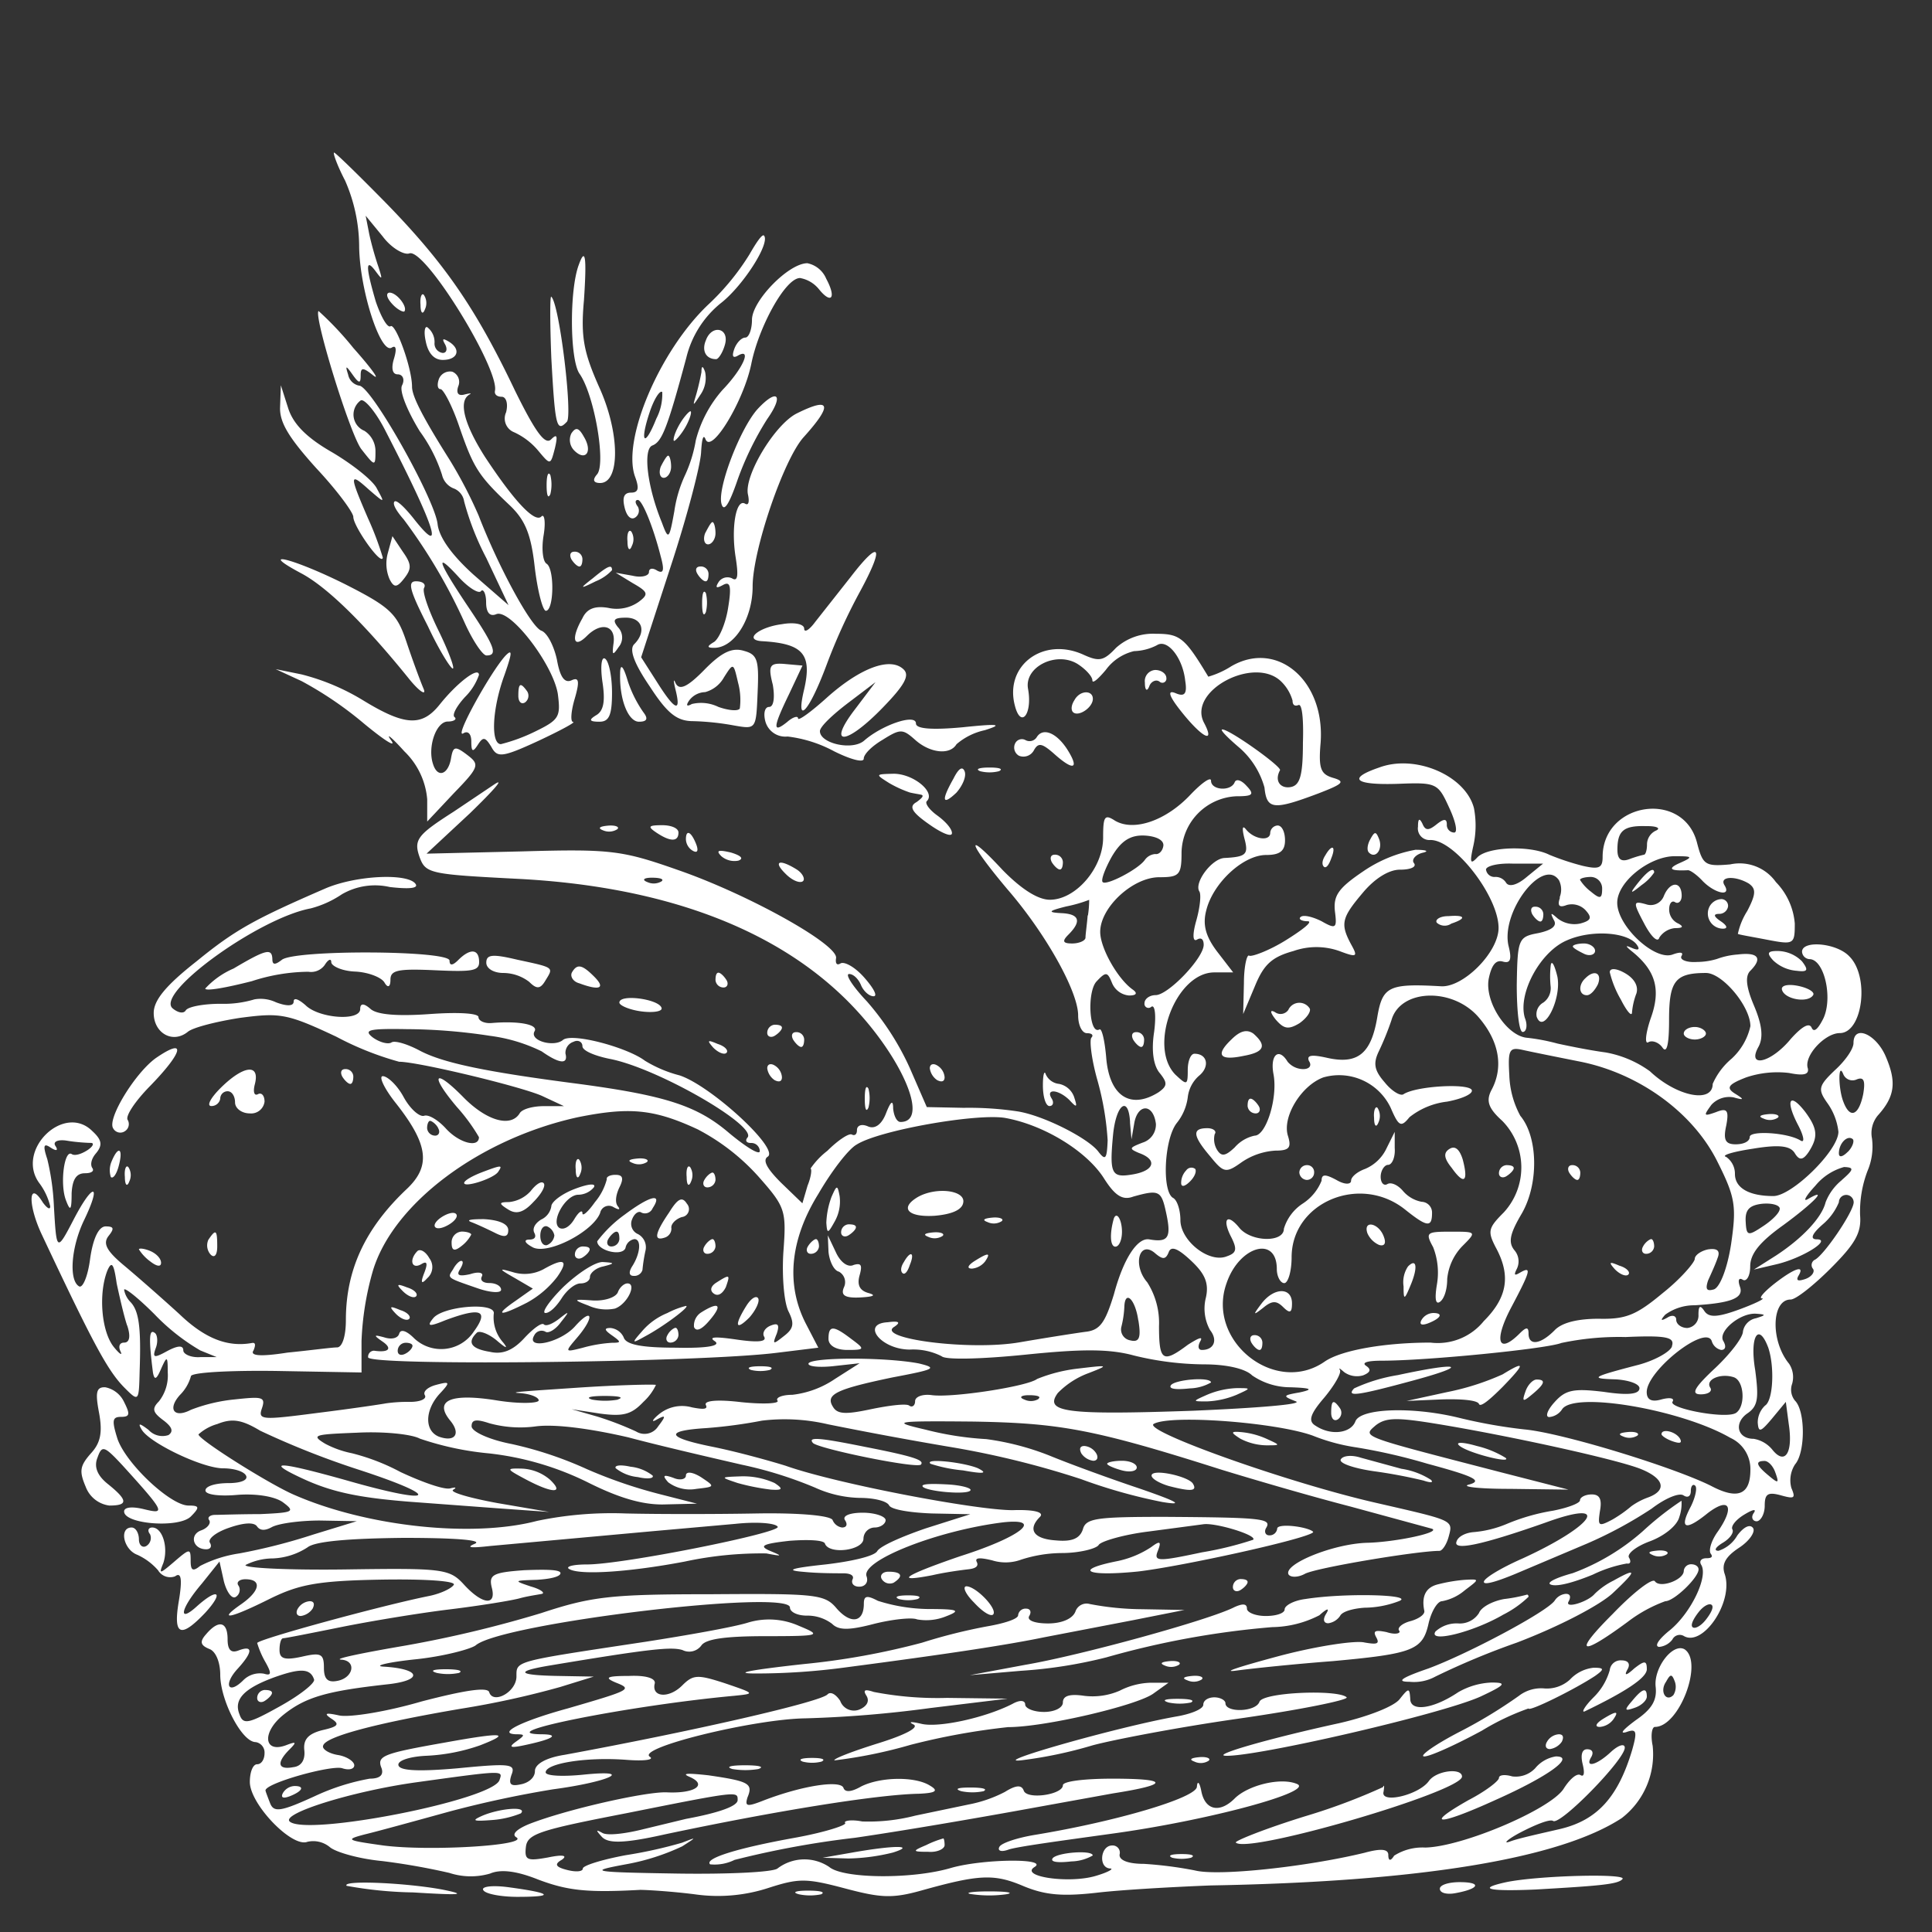
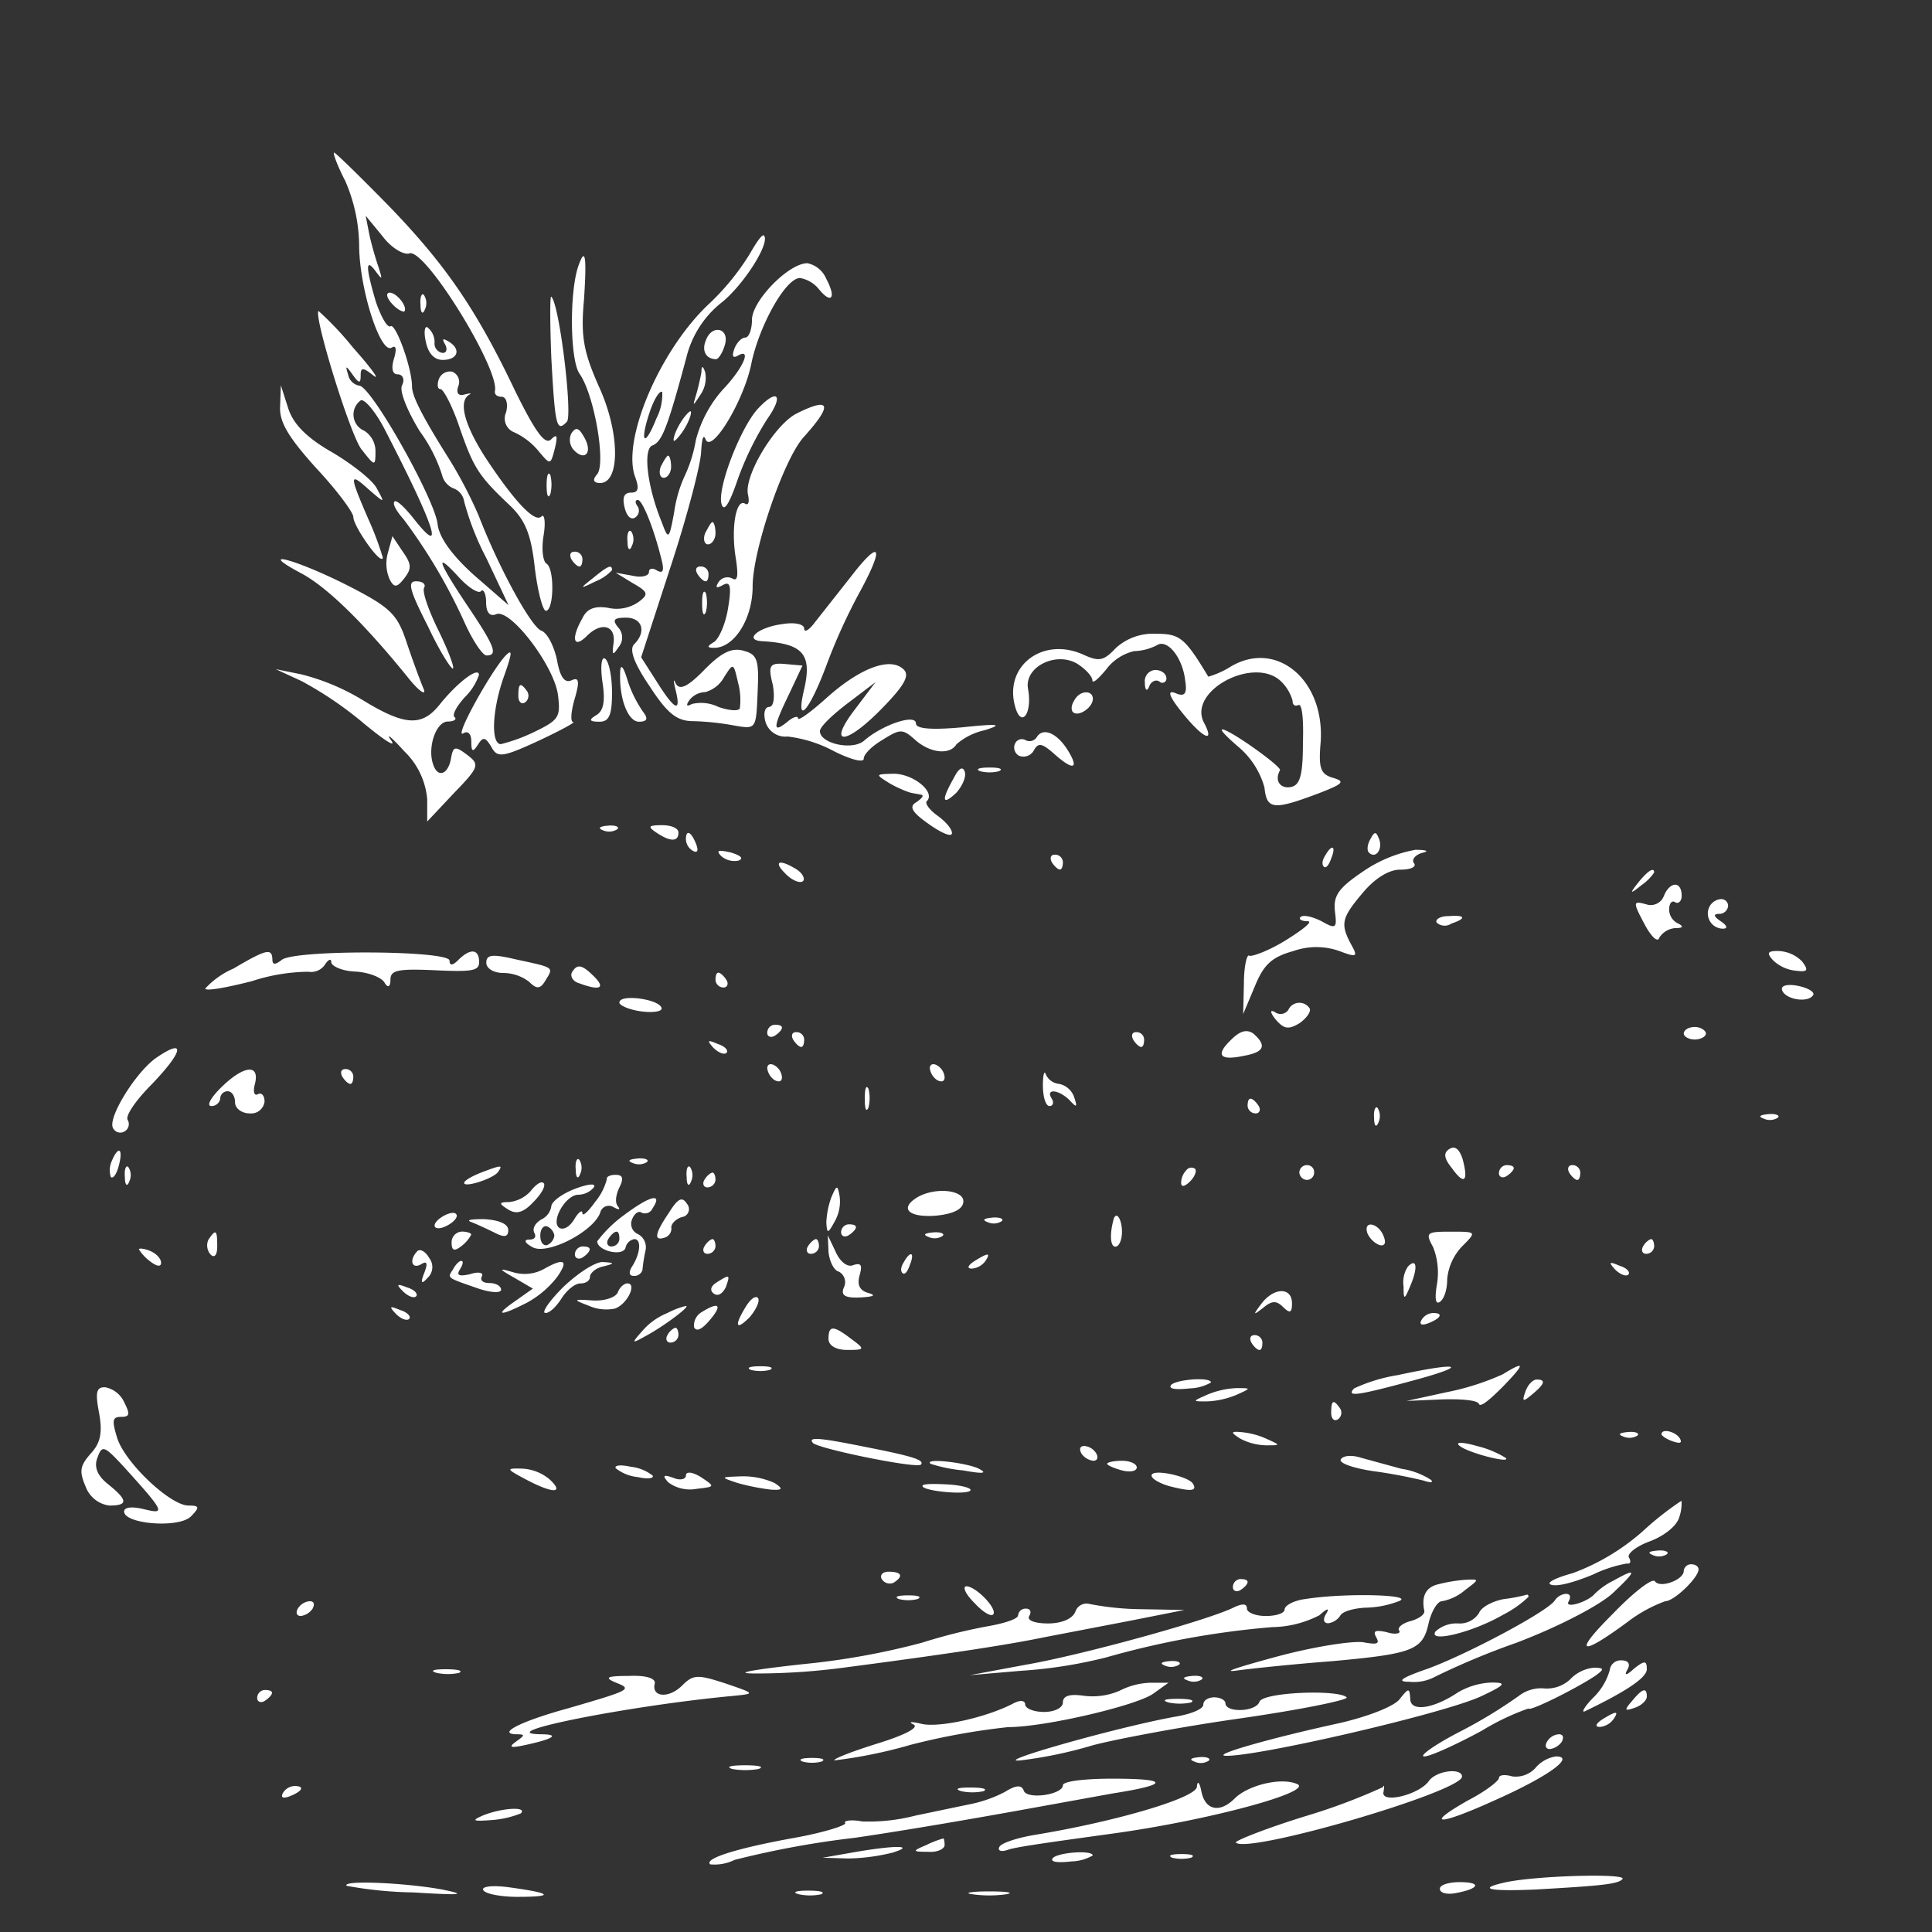
<svg xmlns="http://www.w3.org/2000/svg" xmlns:xlink="http://www.w3.org/1999/xlink" viewBox="0 0 205 205">
  <rect x="0" y="0" width="205" height="205" fill="#333333" stroke="none" />
  <g fill="#fff">
    <path d="M36.62 19.17a17.57 17.57 0 0 1 1.49 7.06c.08 4.63 2.28 11.37 3.45 10.66.47-.31.55.16.24 1.18s-.16 1.65.39 1.65.79.55.47 1.17.63 2.83 1.88 4.87a16.28 16.28 0 0 1 2.36 4.62 2.05 2.05 0 0 0 1.17 1.42 1.76 1.76 0 0 1 1.18 1.41 29.09 29.09 0 0 0 2.35 6l2.36 5L50.27 61c-2.35-2.12-3.69-4-3.84-5.41-.32-2.67-7.06-14.67-8.32-14.67a1.47 1.47 0 0 1-1.17-1.17c-.32-1-.24-1 .47 0s.86.94.86.08.24-.87 1.33 0c.79.62-.15-.71-2.11-2.91A34 34 0 0 0 33.8 33c-.55.47 3.37 13.18 4.55 14.67 1.41 1.8 1.49 1.88 1.49.23a2.56 2.56 0 0 0-1.18-2.19 1.86 1.86 0 0 1-.39-3.22c.39-.23 1.65 1.26 2.67 3.3 5.25 10.19 6.35 13.57 2.9 9.17-.94-1.17-1.81-2-2-1.72s.23 1 1 1.88a58.36 58.36 0 0 1 6.51 11.06c.86 1.88 1.88 3.37 2.27 3.37 1.26 0 .86-1-2-5.25-3.21-4.79-3.53-5.89-.94-3.06 1 1.1 2.12 1.8 2.35 1.49s.55.23.55 1.17c0 1.1.4 1.57 1.1 1.26 1.49-.55 6 5.33 6.51 8.47.31 2.43.16 2.74-2.43 4a18.5 18.5 0 0 1-3.61 1.33c-1.1 0-.94-3.76.39-7.37.79-2.27.87-2.82.08-2-1.57 1.72-5.49 8.78-4.47 8.23.47-.31.86 0 .86.87 0 1.09.16 1.17.71.31s.78-.78 1.41.24c.63 1.17 1.1 1.17 5-.63 2.35-1.1 4-2 3.69-2s-.24-1.1.15-2.43c.55-1.88.47-2.36-.31-2s-1.25-.39-1.57-2.2c-.31-1.41-1-2.82-1.65-3.06-1.09-.39-4.54-6.74-6.66-12.23a47.08 47.08 0 0 0-3.06-5.88c-2.82-4.47-4-6.75-4-7.77 0-2-1.73-6.74-2.27-6.43-.32.24-1-.94-1.57-2.59-1.1-3.76-1.1-4.7 0-3.21.7.94.7.86.31-.39a34.3 34.3 0 0 1-1-3.53l-.39-2 1.8 2.19c.94 1.26 2.28 2 2.83 1.81 1.64-.63 9.56 12.23 9.09 14.58-.08.4.24.63.71.63s.71.71.47 1.65a1.57 1.57 0 0 0 .86 2.12 7.32 7.32 0 0 1 2.59 2c1.26 1.5 1.26 1.5 1.73-.31.31-1.33.23-1.57-.4-.94s-1.64-.71-3.84-5.18C50.5 32.74 47.21 28 41.17 21.76c-3-3.06-5.57-5.57-5.72-5.57s.31 1.33 1.17 2.98zM79.52 27a25.93 25.93 0 0 1-4.39 5.34C70 37.21 66 46.62 67.37 50.54c.47 1.26.39 1.73-.4 1.73s-.94.55-.7 1.56.7 1.34 1.1 1.1a.87.87 0 0 0 .31-1.17c-.31-.4-.31-.71 0-.71.47 0 1.65 2.9 2.43 6 .39 1.41.32 1.88-.39 1.49-.47-.31-.86-.24-.86.16s-.79.62-1.73.39l-1.8-.32 1.8 1.1c1.65.94 1.73 1.18.63 2a4.07 4.07 0 0 1-3.22.63c-1.41-.24-2.27.08-2.74 1.1-1.26 2.19-.94 3.29.47 1.88 1.57-1.57 3.14-1.1 2.82.86-.15 1.18-.08 1.26.55.32a1.57 1.57 0 0 0-.08-2.12c-.62-.79-.39-1 .87-1 1.72 0 2.19 1.49.86 2.82q-.83.83 1.65 4.47c1.88 2.9 2.9 3.69 4.62 3.69a28.14 28.14 0 0 1 4.39.47c2.28.39 2.28.39 2.44-3.53.15-3.37 0-4-1.42-4.39-1.25-.39-2.35.08-4.23 2s-2.67 2.19-3.06 1.41c-.23-.55-.23-.23 0 .71.63 2.51-.08 2.19-2-.87l-1.65-2.58 3.14-9.65c1.73-5.26 3.14-10.67 3.22-12.08s.23-2 .47-1.41c.62 1.65 4.07-4.08 4.86-8s3.61-9.1 5.17-9.1a3.32 3.32 0 0 1 2 1.18c1.33 1.65 1.88.94.78-1.1a2.77 2.77 0 0 0-2-1.65c-2 0-5.88 4-5.88 6 0 1-.32 1.89-.71 1.89s-.94.55-1.18 1.25-.15.94.32.71c1.65-1 .63 1.33-1.57 3.61a13 13 0 0 0-2.82 5.33 14.65 14.65 0 0 1-1.1 3.61 13.74 13.74 0 0 0-1.18 3.92c-.55 3.06-.63 3.06-1.33 1.17-1.57-3.84-2-7.76-1-8.15s1.57-1.73 3.61-9.34a10.66 10.66 0 0 1 3.6-5.72c2.36-1.8 5.34-6.43 4.63-7.22-.2-.17-.83.77-1.54 2.01zm-9.88 17.42c-1.25 3.14-1.8 2.59-.7-.7.47-1.41 1.09-2.35 1.33-2.12a5.61 5.61 0 0 1-.63 2.82zm8.86 30.75c-.15.31-1.17.23-2.27-.16a4.19 4.19 0 0 0-2.82-.31c-.55.31-.63.15-.32-.32a2.17 2.17 0 0 1 1.73-.94 3.26 3.26 0 0 0 2-1.57c1-1.57 1-1.57 1.49.55a7 7 0 0 1 .19 2.75zM61.41 28.11c-1 2.67-.95 10 .07 11.53 1.57 2.2 2.83 9.49 1.89 10.67-.55.62-.39.94.31.94 2.12 0 2.12-5.26-.08-10.12-1.64-3.69-2-5.33-1.64-9.25.31-4.63.15-5.73-.55-3.77zm-19.85 4.08c.55.63 1.18.94 1.34.86.39-.47-.79-2-1.57-2-.39.04-.33.51.23 1.14zm3.06.16c0 .86.24 1.09.47.47a1.56 1.56 0 0 0-.09-1.49c-.22-.33-.46.15-.38 1.02zM58.5 38c.4 7.22.55 7.92 1.65 6.75.63-.63-.78-12.47-1.65-13.26-.15-.24-.15 2.74 0 6.51zm-13.33-1.81c.24 1.25.86 2 1.81 2 1.64 0 2-1.18.54-2-.54-.31-.62-.23-.31.32s.16.94-.23.94a1 1 0 0 1-.87-1.1 2 2 0 0 0-.7-1.57c-.32-.32-.47.39-.24 1.41zm29.73-.08c-.47 1.1 0 2 1.09 2 .24 0 .71-.71.94-1.57.48-1.76-1.41-2.15-2.03-.43zm-28.32 4.08c-.23.63-.15 1.1.16 1.1s1.26 1.8 2 4c1.49 4.31 2 5.17 5.33 8.31 1.65 1.57 2.28 3.06 2.67 6.59.31 2.59.86 4.62 1.18 4.62.86 0 .94-4.47.07-5-.39-.24-.55-1.57-.31-3s.08-2.35-.24-2c-.7.7-2.9-1.65-6-6.36-2.19-3.45-2.82-5.88-1.64-6.58.31-.16.08-.16-.55 0s-.86-.16-.63-.87a1.17 1.17 0 0 0-.63-1.56 1.27 1.27 0 0 0-1.41.75zm27.85-.71c-.08.47-.32 1.57-.55 2.36-.4 1.33-.4 1.33.47 0a3.1 3.1 0 0 0 .47-2.36c-.24-.7-.39-.7-.39 0zm-44.71 3.69c-.08 1.65.94 3.29 3.84 6.51 2.2 2.35 3.93 4.7 3.93 5.17 0 1 3 5.26 3.13 4.32A32.82 32.82 0 0 0 39.05 55c-2-4.63-2-4.94.08-3.06 1.73 1.49 1.73 1.49.87-.08-.4-.86-2.59-2.58-4.71-3.84-2.75-1.57-4.16-3-4.71-4.7l-.78-2.44z" />
    <path d="M80.39 43.4c-1.81 2-4.24 8.24-3.85 10 .24 1 .79.24 1.73-2.51a32.39 32.39 0 0 1 3.14-6.43c1.8-2.55 1.09-3.33-1.02-1.06zm4.15.47c-2.35 1.18-5.64 6.67-5.17 8.63.15.71.08 1.18-.32.94-.94-.55-1.49 2.51-1 5.65.32 2 .24 2.67-.39 2.27a1.13 1.13 0 0 0-1.41.4c-.39.62-.24.7.47.31s.94 0 .55 2.35c-.24 1.65-.94 3.3-1.49 3.69-.79.47-.79.63 0 .63 2.12 0 4.08-3.06 4.08-6.51 0-3.85 3.29-13.49 5.41-15.84 3.12-3.46 2.88-4.32-.73-2.52zM72 45.21c-.47.86-.62 1.57-.47 1.57s.79-.71 1.26-1.57.63-1.57.47-1.57-.8.71-1.26 1.57zM60.62 46a1.59 1.59 0 0 0 .32 1.81c1.17 1.17 2 .15 1-1.49-.53-.95-.85-1.03-1.32-.32zm9.49 3.52c-.23.63-.08 1.18.32 1.18s.78-.55.78-1.18-.16-1.17-.31-1.17-.47.54-.79 1.17zM58 51.48c0 1.1.16 1.49.4.94a4.32 4.32 0 0 0 0-2c-.21-.42-.4-.04-.4 1.06zm16.82 5.1c-.24.63-.08 1.18.31 1.18s.79-.55.79-1.18-.16-1.18-.32-1.18-.47.6-.78 1.18zm-8.24.86c0 .87.24 1.1.47.47a1.56 1.56 0 0 0-.05-1.49c-.26-.31-.5.16-.42 1.02zm-25.41 1.18a4.19 4.19 0 0 0 .16 2.82c.47.94.78.94 1.57-.08s.78-1.49-.16-2.82l-1.1-1.65zm49.1 2.59l-3.77 4.78c-.63.86-1.17 1.18-1.17.71s-1-.71-2.36-.47c-2.43.31-4.07 1.64-2.19 1.8 4.39.24 5.41 1.33 4.55 5.1-.94 3.92.47 2.51 2.35-2.51a61.13 61.13 0 0 1 3.61-7.92c2.59-4.79 2.12-5.57-1.02-1.49zm-29.65-1.88c.24.39.63.78.86.78s.32-.39.32-.78a.8.8 0 0 0-.86-.79c-.4 0-.55.31-.32.79zm-28.55 1.56c2.59 1.42 6.36 5 11.22 11 1.18 1.49 2 2 1.65 1.18s-1.18-3.07-1.81-4.96c-1-3-1.72-3.69-6.51-6.12-5.49-2.74-9.57-3.76-4.55-1.1zm30.83.47c-1.42 1.1-1.42 1.18.31.32a4.79 4.79 0 0 0 1.73-1.18c0-.63-.4-.5-2.04.86zm11.1-.47c.24.4.63.79.87.79s.31-.39.31-.79a.8.8 0 0 0-.86-.78c-.44 0-.6.31-.32.78zm-28.59 5.57c1.25 2.67 2.51 4.63 2.66 4.47s-.55-2-1.57-4.08-1.72-4.07-1.5-4.47-.15-.7-.86-.7c-.93 0-.69.94 1.27 4.78zM74.5 64c0 1.1.16 1.49.4.94a4.32 4.32 0 0 0 0-2c-.24-.4-.4-.01-.4 1.06zm43.92 4.74c-1.33 1.41-1.8 1.49-3.52.7-4.24-1.88-8.32 1.18-7.22 5.41.63 2.51 1.88.94 1.41-1.72-.47-2.36 3-4.08 5.26-2.67.86.55 1.56 1.33 1.56 1.73s.63-.16 1.42-1.1a5.2 5.2 0 0 1 3-2 5.61 5.61 0 0 0 2.43-.63c1.1-.71 2.74 1.33 3 3.77.23 1.41-.08 1.72-1 1.33s-.79.23.63 2c2.19 2.74 3.6 3.45 2.35 1.1-1.73-3.38 5.41-7.14 8.23-4.32a4.55 4.55 0 0 1 1.18 2c0 .47.24.63.63.47s.55 1.57.47 4c0 3.53-.32 4.55-1.34 4.71s-1.72-.63-1.09-1.8c.15-.4-5.34-4.32-6.12-4.32-.31 0 .55.87 1.88 2a8.68 8.68 0 0 1 2.59 4.16c.24 2.35.94 2.43 5.72.63 2.59-1 2.91-1.26 1.57-1.65s-1.57-1-1.33-3.76c.47-6.59-4.63-10.91-9.49-8.08a9.25 9.25 0 0 1-2.43 1.1c-2.51-4.16-3-4.55-5.57-4.55a5.86 5.86 0 0 0-4.22 1.49zm-54.5 3.6c.31 2 .15 3.06-.63 3.53s-.86.71.31.71c1 0 1.34-.63 1.34-3.06 0-1.73-.32-3.29-.71-3.61s-.55.71-.31 2.43zm1.88-.86c-.08 2.75.86 5.1 2 5.1.86 0 1-.32.47-1a12.72 12.72 0 0 1-1.65-3.29c-.51-1.75-.82-1.91-.82-.81z" />
    <path d="M82 72.66c.24 1.41.08 2.35-.39 2.35s-.63.71-.39 1.57a2.2 2.2 0 0 0 2.35 1.57 13.88 13.88 0 0 1 4.94 1.57c1.73.86 3.14 1.25 3.14.78s.86-1.33 2-2c1.88-1.18 2.12-1.18 3.45 0 1.57 1.41 3.69 1.65 4.39.47a6.78 6.78 0 0 1 3-1.49c2-.63 1.49-.71-2.36-.31-3.37.31-4.94.15-4.94-.4 0-1.09-3.61.16-5.49 1.81-1.25 1.1-4.7.31-4.7-1 0-.47 1.33-1.73 3-3l2.9-2.2-2.2 2.91c-3 3.92-.94 3.84 3-.24 2.28-2.35 2.83-3.37 2.2-4-1.41-1.41-4.63-.16-8.08 2.9-1.73 1.57-3.14 2.59-3.14 2.28s-.55-.16-1.17.39c-1.57 1.25-1.49.55.23-3l1.41-3-1.8-.16c-1.71-.16-1.87.16-1.35 2.2zm-50-.39a38.75 38.75 0 0 1 6.66 4.54c2.2 1.81 3.45 2.59 2.83 1.73s.07-.31 1.41 1.18a8 8 0 0 1 2.43 5.09v2.36l2.82-3c2.75-2.83 2.75-3.06 1.41-4.08s-1.49-.86-1.72.47c-.32 1.65-1.41 2-1.88.55-.63-1.81.31-4.55 1.56-4.55.63 0 1-.24.71-.47s.24-1.18 1.1-2.12a6.12 6.12 0 0 0 1.49-2.35c0-.94-2.28.78-4.16 3.13s-3.66 2.3-8.15-.45A23.78 23.78 0 0 0 32 71.56L29.25 71zm89.48.15c0 .86.24 1 .47.39.16-.47.71-.78 1.1-.47a.43.43 0 0 0 .71-.39c0-.47-.55-.86-1.18-.86a1.18 1.18 0 0 0-1.1 1.33zM55 73.83c0 .63.31.94.7.71a.88.88 0 0 0 .24-1.18c-.73-1.02-.94-.86-.94.47zm59 .47c-.31.47-.39 1-.15 1.26.55.55 2.11-.47 2.11-1.41s-1.38-.94-1.96.15zm-4 3.93a.9.9 0 0 1-1.17.31.79.79 0 0 0-1.1.31 1 1 0 0 0 .39 1.34 1.26 1.26 0 0 0 1.57-.55c.47-.87.86-.79 2.12.31 2 1.8 2.74 1.73 1.56-.23s-2.71-2.59-3.37-1.49z" />
-     <path d="M146.34 81.44c-3.45 1.18-2.58 1.88 2 1.73 4.08-.16 4.24-.08 5.42 2.51.7 1.49.94 2.66.54 2.66a.8.8 0 0 1-.78-.86c0-.63-.31-.63-1.1 0s-1.17.71-1.49-.08c-.31-.63-.47-.55-.47.31a1.23 1.23 0 0 0 1.33 1.42c2.59 0 7.22 6 7.22 9.33 0 2.59-3.76 6.35-6.12 6.19-5.49-.31-6.19 0-6.74 3.22-.63 3.84-2 5.1-5.26 4.39-1.72-.39-2.27-.31-2 .32.32.47.08.86-.62.86a2.18 2.18 0 0 1-1.65-.79c-.94-1.56-1.88-.7-1.49 1.34.47 2.51-.79 6.51-2 6.51a3.88 3.88 0 0 0-2.12 1.25c-1 .94-1.41 1-1.88.24a2.2 2.2 0 0 1-.24-1.65c.24-.31-.15-.63-.78-.63-1.65 0-1.57.79.31 3 1.41 1.73 1.65 1.81 3.3.63a7.1 7.1 0 0 1 3.6-1.25c1.49 0 1.73-.32 1.34-1.57-.63-2 1.41-5.34 3.76-6.2a6.06 6.06 0 0 1 7.14 3.22c.86 2 1.1 2.11 2 1a7.88 7.88 0 0 1 4-1.65c1.65-.31 2.82-.86 2.59-1.26-.47-.7-5.89-.39-7.22.47-.31.24-1.25-.31-2-1.25-1.1-1.26-1.25-2-.63-3.29a30.45 30.45 0 0 0 1.34-3.3c.94-3.37 6.59-3.53 9.33-.23 2.12 2.51 2.59 5.25 1.26 7.68-.55 1.1-.32 1.88 1.17 3.22a7.05 7.05 0 0 1 .16 9.72c-1.65 1.65-1.73 2-.86 3.69 1.64 3 1.25 5.33-1.26 7.84a6.28 6.28 0 0 1-5.65 2.28c-4.78 0-9.41.78-11.21 2-5.26 3.69-12.63-2.19-10.43-8.31 1.33-3.92 5.33-5.1 5.33-1.49 0 .79.39 1.49.79 1.49s.78-1.25.78-2.74c0-5.81 7.22-8.87 12-5.1 2.35 1.88 2.9 2 2.9.39a1.14 1.14 0 0 0-1.1-1.18 3.44 3.44 0 0 1-2-1.17c-.54-.63-1.25-.94-1.64-.71s-.71-.15-.71-.78.39-1.26.79-1.26.78-.78.7-1.8v-1.7l-.86 1.73a4.4 4.4 0 0 1-2.28 2.2c-.86.31-1.49.86-1.49 1.25s-.62.47-1.56-.08c-1.18-.63-1.57-.63-1.57.08a5.21 5.21 0 0 1-2 2.43 4.85 4.85 0 0 0-2 2.67c0 1.49-3.46 1.41-4.71-.08-1.33-1.65-1.88-.94-.86 1 .62 1.25.55 1.65-.47 2-1.89.78-4.94-1.65-4.94-3.84 0-1-.32-2.12-.79-2.36-1.18-.7-.94-6.19.39-7.92a5.49 5.49 0 0 0 1.18-2.74 3.58 3.58 0 0 1 1.18-2.28c1.17-.94.94-2.35-.47-2.35-.4 0-.71.78-.71 1.72 0 1.65-.08 1.65-1.33.48-2.9-3 .08-10.83 4.15-10.83h2l-1.68-2.18c-1.26-1.65-1.57-2.9-1.18-4.39.71-2.91 3.92-5.89 6.36-5.89 1.41 0 2-.39 2-1.56 0-.87-.32-1.57-.79-1.57a.84.84 0 0 0-.78.78c0 .94-1.73.71-2.59-.39-.39-.47-.39 0-.16.94.47 1.73.24 2-2.12 2.12-1.33.08-3.21 2.59-2.66 3.53.23.31.08 1.72-.32 3.13s-.39 2.28.08 2 .71 0 .71.55c0 1.41-3.77 5.34-5.1 5.34-.63 0-1.18.39-1.18.86a.43.43 0 0 0 .71.39c.39-.31.55.86.31 2.67-.31 2-.07 3.6.63 4.39.79 1 .79 1.33-.16 2-3 1.88-5.25.39-5.56-3.76-.16-1.81-.47-3.06-.71-2.91-1.1.63-1.33-4-.31-5.09s1.17-1 1.64.15a2.15 2.15 0 0 0 1.81 1.34c.78 0 .94-.24.39-.63-1.57-1.1-3.45-4.39-3.45-6.12 0-2.59 3.45-5.8 6.27-5.8 2.12 0 2.36-.24 2.36-2.59a6.1 6.1 0 0 1 5.8-6c1.72 0 2-.16 1.1-1.1-.55-.62-1.1-.78-1.26-.39-.39 1-2.51.86-2.51-.16 0-.47-1 .24-2.19 1.49-2.59 2.75-6 3.93-8 2.75-1.1-.71-1.26-.47-1.26 1.8 0 3.22-2.9 6.59-5.65 6.59-1.25 0-3-1.1-5-3.14-4.08-4.39-3.77-3.05.47 2 4.15 4.79 7.53 10.91 7.53 13.41 0 1 .39 1.89.94 1.89s.7.23.47.47 0 2.27.62 4.47a30.33 30.33 0 0 1 1.1 6.43c-.08 2-.23 2.19-1 1.18-1.1-1.42-5.72-3.77-8.47-4.24a34.62 34.62 0 0 0-5.8-.39l-3.92-.08-1.81-4.16a28.76 28.76 0 0 0-4.55-7.06c-1.48-1.56-2.35-2.9-1.88-2.9s1 .55 1.26 1.18.86 1.18 1.33 1.18 0-.87-1-2-2.12-1.72-2.51-1.48-.55 0-.47-.55c.31-1.42-9.25-6.75-16.7-9.34-6-2.11-7.14-2.27-16.63-2l-10.12.24 4.63-4.31c2.51-2.44 3.68-3.77 2.59-3.06l-4.32 2.9c-3.92 2.51-4.31 3-3.6 4.94.62 1.65 1.25 1.73 10.35 2.2 15.29.78 27.21 5.17 35 12.94 5.64 5.64 8.86 12.86 5.64 12.86-.39 0-.7-.63-.78-1.41 0-.94-.23-.87-.78.55-.47 1.17-1.18 1.64-1.89 1.33s-1.17-.08-1.17.39-.24.63-.55.47-1.49.63-2.59 1.73A8.2 8.2 0 0 0 86 124c.16 0 .08.86-.31 1.8l-.55 1.88-2.27-2.19c-1.42-1.42-2-2.36-1.42-2.75 1.34-.78-6-7.53-9.33-8.63a13.48 13.48 0 0 1-3.69-1.56c-1.88-1.42-7.76-3-8.7-2.2s-3.61.08-3-.94c.39-.71-1.73-1.1-4.55-.86-.78.07-1.41-.24-1.41-.63s-2-.55-5.18-.32c-3.37.24-5.57.08-6.27-.54s-1.1-.63-1.1 0c0 1.33-4.39 1-5.8-.4-.71-.62-1.26-.86-1.26-.39s-.63.55-1.88.08a3.8 3.8 0 0 0-2.28-.31 11.3 11.3 0 0 1-3.6.47c-1.81 0-3.45.31-3.69.7s-.86.24-1.41-.23c-1.8-1.65 9.18-9.57 14.66-10.59a10.74 10.74 0 0 0 3.3-1.49 7 7 0 0 1 5.1-.78c2 .23 3.06.15 2.74-.32-.78-1.17-6.27-.94-9.57.47-7.48 3.25-9.53 4.35-13.67 7.73-3.3 2.59-4.55 4.15-4.55 5.49 0 2.12 2 3.29 3.61 2 .55-.47 3.06-1.1 5.57-1.49 4.23-.55 4.94-.47 10.19 2a32.57 32.57 0 0 0 6.67 2.66c2 0 12.78 2.59 15.13 3.61l2.36 1.1h-2.12c-1.18 0-2.35.31-2.59.78-.94 1.49-3.45.79-5.88-1.64-3.14-3.22-3.76-2.59-.78.94a19.36 19.36 0 0 1 2.35 3.21c0 1.18-2.12.63-3.53-.94-.79-.86-1.8-1.49-2.28-1.33s-1.49-.71-2.19-2-1.73-2.2-2.2-2.2.16 1.34 1.41 2.9c3.46 4.4 3.69 6.67 1.1 9.1-4.39 4.16-6.43 8.55-6.43 13.88 0 1.73-.39 2.9-.94 2.9s-2.9.32-5.25.55c-3 .47-4 .32-3.61-.23.23-.55.23-.86-.16-.79-2.59.47-5-.47-7.69-3.05-1.72-1.57-4.31-3.85-5.8-5.1-2-1.65-2.35-2.43-1.72-3.22s.54-1-.32-1c-.7 0-1.33 1.18-1.65 3.45-.23 1.81-.78 3.14-1.17 2.91-1.1-.63-.86-4.16.55-7.06 1.88-3.92.94-4-1.1-.08C6 132.89 6 132.81 5.72 128a26.08 26.08 0 0 0-.7-5c-.47-1.41-.4-1.73.31-1.26s.86.32.55-.15.31-.71 1.25-.55 2.12.23 2.51.23.24.39-.39.79-1.33.62-1.65.39c-.78-.47-1.25 3.14-.62 4.86.47 1.26.62 1.18.62-.7.08-1.42.47-2.12 1.42-2.12.7 0 1-.24.78-.55s-.16-.94.39-1.57c.71-.86.63-1.41-.39-2.35-3-3-8.16 2-5.65 5.49A6.76 6.76 0 0 1 5.33 128c0 .39-.31.23-.78-.4-1.49-2.43-1.65.08-.16 3.3 5.57 11.84 7.06 14.59 8.86 16.39 1.49 1.49 1.49 1.41 1.57-1.88.16-4.55-.08-6.28-.94-7.22a2.49 2.49 0 0 1-.71-1.33c0-.31 1.41.78 3.22 2.59a22.26 22.26 0 0 0 4.86 3.84L23 144h-1.75c-1 .07-1.8-.32-1.8-.71 0-.55-.55-.55-1.73.08-1.41.78-1.57.7-1.17-.39.23-.63.15-1.42-.16-1.57-.55-.39-.63.55-.16 4.23.16.87.39.71.86-.39.63-1.41.71-1.41.71.39a4.45 4.45 0 0 1-.94 3.06c-.79.79-.63 1.18.47 2 .94.71 1.1 1.18.55 1.57a2 2 0 0 1-2.12-.55c-.94-.71-1.18-.78-.71 0 .87 1.41 6.44 4.08 8.63 4.08 1.1 0 2.2.31 2.43.78s-.55.79-1.88.79-2.43.31-2.43.78 1.57.63 3.37.47c2-.16 4 .16 4.86.79 1.34 1 1.1 1.09-2.43 1.25-2.11 0-4.31.08-4.78.08s-.86.23-.63.55-.16.86-.86 1.1c-1.26.47-.86 2 .55 2 .47 0 .63-.31.39-.7s.63-1.1 2-1.57c1.57-.55 2.67-.63 3-.16s.86.47 1.57.08 3-.7 5.1-.7l3.92.07-4.63 1.42a61.61 61.61 0 0 1-7.84 2 13.35 13.35 0 0 0-4.16 1.33c-.78.63-1 .47-1-.55 0-1.33-.08-1.33-1.72.08s-1.65 1.33-1.18.16c.55-1.65-.08-3.77-1.18-3.77-.39 0-.55.32-.23.71a1 1 0 0 1-.39 1.25c-.4.24-.79-.08-.79-.7s-.31-1.26-.78-1.26c-1.34 0-.87 2.35.62 2.9a6.5 6.5 0 0 1 2.2 1.65 1.49 1.49 0 0 0 1.8.63c.63-.47.79.23.4 2.59-.63 3.68.15 4.07 2.82 1.25 2-2.2 1.33-2.67-.94-.63-2 1.81-1.73.24.55-2.43l1.88-2.35.47 2.12c.31 1.17.86 1.88 1.25 1.64a.88.88 0 0 0 .32-1.17c-.32-.39.08-.71.7-.71 1.81 0 1.57 1.26-.47 2.67-2.58 1.8-1.09 1.49 3.14-.63 3.06-1.49 5-1.88 11.77-2 4.86-.08 7.92.16 7.68.55s-1.41.94-2.59 1.18c-5 1-18.27 4.62-18.27 5a9.63 9.63 0 0 0 .86 2c.71 1.25.63 1.49-.15 1.25a2.5 2.5 0 0 0-2.2.71c-1.57 1.56-2.12.47-.63-1.18 1.65-1.8 1.73-2.59.16-2-.78.31-1.18 0-1.18-1.18 0-1.88-.94-2.11-2.27-.55-.71.79-.63 1.18.31 1.57.71.24 1.18 1.42 1.18 2.75 0 2.66 2.27 7.14 3.76 7.14a1.12 1.12 0 0 1 .94 1.17c0 .63-.31 1.18-.78 1.18s-.78.86-.78 1.88c0 2.35 4.47 7 6.11 6.35a2.76 2.76 0 0 1 2.36.55c.62.55 3.13 1.26 5.56 1.49a71.24 71.24 0 0 1 7.14 1.26 7.3 7.3 0 0 0 4.32.07c1.09-.47 2.74-.31 5.09.63 3.14 1.18 5.18 1.41 10.83 1.1.7 0 3.37.16 5.8.47a17.3 17.3 0 0 0 7.92-.71c3.14-1 3.92-1 8 .08 3.77 1 5 1.1 8.08.24 6.19-1.73 7.76-1.81 10.9-.47 2.28.94 4.08 1.1 7.69.7 2.58-.31 8.07-.62 12.15-.78 22.12-.39 37-2.82 43.61-7.14a8.54 8.54 0 0 0 3.29-7.68c-.23-1.1-.08-2 .24-2 2.59 0 5.18-6.9 3.14-8.24-1.26-.7-3.3 2-3.06 4 .15 1.41-.4 2.35-2.12 3.53-1.26.94-1.8 1.49-1 1.26 1.1-.4 1.18-.08.63 1.88-1.49 5-3.69 7.45-7.61 8.39-2 .47-4.47 1-5.33 1.33s-.32-.23 1.17-1 3.06-1.41 3.38-1.17c.78.47 7.6-6.51 7.6-7.77 0-.47-.62-.31-1.41.39-1.57 1.49-2.9 1.81-2.12.55.24-.47.08-.78-.47-.78s-.7.63-.47 1.57.16 1.41-.23 1.17-1.18.47-1.81 1.49c-1.49 2.2-10.74 6.12-14.66 6.2a5.61 5.61 0 0 0-3.3.86c-.39.63-.62.55-.62-.08s-.79-.7-2.51-.23c-6.12 1.49-15.53 2.51-18 1.88a41.87 41.87 0 0 0-5.42-.7c-1.72 0-2.66-.4-2.58-1a.76.76 0 0 0-.79-.95c-1.25 0-1.49 2.36-.23 2.44.47 0-.16.39-1.49.78-2.83.86-8.16.08-6.51-.94 1.49-.94-5.41-.86-8.79.08-4.15 1.25-11.53 1.17-13-.08a4.71 4.71 0 0 0-5.49.16c-.47.39-5.17.62-10.58.54-9.34-.15-9.57-.23-5.42-1a23.84 23.84 0 0 0 5.89-1.89c1.56-1 1.56-1 0-.39a47.87 47.87 0 0 1-6 1.33c-2.51.47-4.55 1.1-4.55 1.42s-.71.39-1.65.15c-1.25-.31-1.41-.62-.55-1.1.63-.47 0-.54-1.49-.23-2.19.39-2.51.31-2.35-1.1s1.41-1.8 10.74-3.61c11.89-2.38 11.73-2.32 11.73-1.38 0 .63-1.88 1.33-5.49 2l-4.55 1.1c-1.88.47-3.77.7-4.31.39-.71-.39-.71-.31-.08.39s2.12.79 6.66-.23c11.85-2.51 22.59-4.24 27-4.32 1.81-.08 2.12-.31 1.18-.86-1.57-1-5.25-.94-7.29.08-1.1.63-1.73.63-1.89.16-.31-.87-4.39-.24-8.47 1.33-1.8.71-2 .63-1.72-.31.63-1.49.16-1.73-4.16-2.36-2.12-.23-2.9-.23-2 .16 2 .86.55 1.8-2.43 1.65-2.2-.08-10.59 1.8-14.59 3.37-1.33.55-1.88 1.1-1.33 1.41 1.33.86-9.25 1.49-14.12.86-3.92-.55-4.08-.62-2-1.17 1.34-.32 5.34-1.42 9-2.43a114.68 114.68 0 0 1 11-2.36c5.88-.78 8.79-2.11 3.37-1.57-2.27.24-4.15.16-4.15-.23 0-.94 4.23-1.65 8.55-1.33 1.88.15 3 0 2.51-.32-1.49-.94 11-4 16.47-4.08a124.2 124.2 0 0 0 13.25-1.09l8.24-1-6.44-.08a35.53 35.53 0 0 1-7.76-.63c-.94-.31-1.18-.23-.79.39s0 1.18-.78 1.49a1.55 1.55 0 0 1-2-.94c-.47-.7-1-1-1.33-.7-.55.78-14.28 3.92-27.92 6.43-2 .31-3.14 1-3.14 1.72s-.7 1.26-1.49 1.41c-1.1.24-1.33 0-1-1 .47-1.17-.08-1.25-5.72-.7-4.47.39-6.28.23-6.28-.39 0-.47 1.33-.87 3-.94a20 20 0 0 0 5.65-1.1c3.45-1.34 2.43-1.41-3.61-.32-6.67 1.18-7.37 1.42-6.82 2.75.23.7-.16 1.1-1.26 1.1a23.56 23.56 0 0 0-5.88 1.88c-3.61 1.65-4.31 1.72-4.7.7-.24-.62-.48-1.25-.48-1.33 0-.78 7.06-2.74 8.16-2.35.71.23 1.26.08 1.26-.32s-.79-.94-1.73-1.09-1.73-.63-1.57-1c.24-.94 5.49-2.36 14.67-3.92a93.72 93.72 0 0 0 10.49-2.3l3.55-1.1-3.85-.07c-4.23-.08-4.55-.48-.86-1.1 10.82-1.81 12.94-2 14.12-1.65a1.6 1.6 0 0 0 2-.47c.47-.71 2.58-1 6.82-1 5.88 0 6-.08 3.53-1.1a7.76 7.76 0 0 0-5.49-.31c-1.57.47-6.43 1.33-10.75 2-14 2.12-13.72 2-13.72 3.68s-2.51 3-2.9 1.65c-.24-.55-2.67-.16-7.14 1-3.76 1.1-7.69 1.73-8.78 1.49-1.41-.31-1.65-.23-.87.31 1 .63.79.87-.94 1.26-1.49.39-2 1-1.88 2.12s-.39 1.72-1.18 1.8c-1.64.31-1.8-.47-.39-1.88.79-.79.71-.86-.31-.47-2.43.94-2.67-1.34-.32-3.22s4.63-2.51 10.91-3.21c3.92-.4 3.76-1.65-.32-1.89-1.1-.07.47-.47 3.45-.78s5.89-1.1 6.36-1.49c2.82-2.35 33.33-6 33.33-4 0 .47.78.86 1.8.86a4.33 4.33 0 0 1 2.67.87c.7.7 1.8.7 4.47 0 1.88-.47 4-.71 4.55-.47a5.57 5.57 0 0 0 3.06-.32c1.64-.63 1.33-.78-1.89-.78a18.39 18.39 0 0 1-5.33-.87c-1.18-.62-1.49-.54-1.49.32 0 2-1.41 2.19-2.9.47-1.25-1.49-2.2-1.57-13.33-1.49-10.59 0-12.63.23-18 2A124.83 124.83 0 0 1 43 174.61c-4.55.78-7.61 1.41-6.83 1.49 1.73.08 1.34 2-.47 2.27-.94.16-1.33-.23-1.33-1.41 0-1.49-.32-1.64-2.35-1.17-1.81.39-2.36.23-2.36-.71 0-.71.16-1.25.39-1.25s3-.55 6.12-1.18 8.32-1.49 11.53-1.88 6.59-.94 7.45-1.18 2-.39 2.35-.47-.07-.47-1.17-.78c-1.88-.63-1.81-.63.63-.71 1.33-.08 2.51-.31 2.51-.71s-1.73-.39-3.85-.31c-3.29.24-3.76.47-3.45 1.8.55 2-.94 1.89-2.9-.23-1.57-1.73-2.2-1.8-12.63-1.65-6 .08-10.74-.15-10.59-.47a6.52 6.52 0 0 1 2.91-.7 7.26 7.26 0 0 0 3.68-1.18c.79-.63 4.32-.94 10.2-1 5.41 0 8.47.23 7.53.63s-.47.47 1.65.23l17.25-1.57 8.78-.78c2.27-.24 4.24-.08 4.47.31.4.63-16.39 4-20.23 4-1.26 0-2.12.16-2 .4.78.78 6.19.47 12.39-.71a38.75 38.75 0 0 1 8.63-.86c1.64.31 1.8.31.47-.24s-.87-.78 2-1.1c2-.15 3.69-.08 3.76.32.47 1.17 4.08.7 4.08-.55a1.21 1.21 0 0 1 1.18-1.18c.63 0 1.17-.39 1.17-.78s-1.09-.79-2.43-.79-2.19.32-1.88.79.16.78-.31.78a1.28 1.28 0 0 1-1-.78c-.16-.47-3.38-.79-8.08-.71-4.31.08-10.59.08-13.88 0a38.74 38.74 0 0 0-9.41.79c-6.83 1.8-18 .62-25.73-2.75-2.59-1.1-10.19-5.88-10.19-6.43a5 5 0 0 1 2-1.1c1.57-.63 2.59-.47 4.55.71a89 89 0 0 0 10.28 4.08c9.25 3 8.39 3.92-1.18 1.17-7.14-2-8.78-2.11-4.55-.15 3.06 1.41 5.88 2 11.22 2.43l9.41.7 5.49.39-5.49-.94c-3-.55-5.1-1.17-4.71-1.41s.32-.31-.31-.15-2.9-.63-5.26-1.73a22.63 22.63 0 0 0-5.17-2 10.44 10.44 0 0 1-2.82-1c-1.57-.94-1.18-1 3.37-1.18 2.82-.15 5.8.16 6.66.63a31.85 31.85 0 0 0 7.38 1.57 31.45 31.45 0 0 1 10.58 3.14c3.3 1.64 5.81 2.35 8.08 2.27l3.37-.08-3.92-1a50.89 50.89 0 0 1-7.76-2.66 40 40 0 0 0-8-2.67c-2.43-.47-4.24-1.33-4.24-1.88 0-.71.47-.79 1.89-.32a12.4 12.4 0 0 0 5 .32c2-.24 5.64.23 9.72 1.17 3.53.94 9 2.2 12.08 2.91a43.1 43.1 0 0 1 7.76 2.43 12.07 12.07 0 0 0 4.79 1.09c1.41 0 2.82.32 3.06.79s2.35.78 4.55.86l4.07.08-4.7 1.49c-2.51.86-4.86 1.88-5.18 2.43s-2.82 1.1-5.49 1.41c-3.76.4-4.31.63-2.27.79 1.49.15 3.37.15 4.15.15s1.18.24 1 .63.07.79.7.79 1-.47.78-1.1c-.62-1.65 7.46-4.86 14.51-5.73 4.4-.47 1.81 1.57-4.62 3.61-5.81 2-7.14 2.82-2.9 2 1.33-.31 3.13-.55 3.84-.63s1.1-.31.86-.78.39-.47 1.65-.16a4.79 4.79 0 0 0 3.06-.08 14.33 14.33 0 0 1 4.31-.7c1.88 0 3.69-.47 3.92-.86s2.67-1.1 5.26-1.42l5.88-.78c1.33-.16 5.72 1.18 5.25 1.65a35.79 35.79 0 0 1-5.41 1.33c-4.7 1-5.17 1-4.7-.16.39-1 .23-1.1-.71-.39a10.29 10.29 0 0 1-3.61 1.49c-4.7.94-3.29 1.65 2.2 1.1 4.7-.55 17.88-3.45 18.59-4.16.07-.15-.71-.47-1.81-.62s-2-.08-2 .23a.8.8 0 0 1-.86.71c-.39 0-.55-.4-.31-.79.62-1-.48-1.1-10.75-1.17-7.29 0-8.39.15-8.7 1.33-.32.94-1.1 1.33-2.83 1.17-2.43-.15-3.06-1.17-1.72-2.5.47-.48-.55-.79-2.91-.71-3.92 0-18.74-2.82-24.07-4.71-1.73-.54-5.18-1.49-7.69-2-5-1-5.25-1.72-.71-2a51.84 51.84 0 0 0 5.89-.79 20.14 20.14 0 0 1 7 .39 423.14 423.14 0 0 0 12.71 2.36 94.85 94.85 0 0 1 14.12 3.45 56.75 56.75 0 0 0 8.62 2.43c2.36.39 1.73 0-2.35-1.41-3-1-7.37-2.59-9.65-3.53a28.52 28.52 0 0 0-6.66-1.73 33.31 33.31 0 0 1-6.43-1c-3.69-.86-3.45-.94 5.1-.86 9.09.16 12.7.78 26.27 5.1 3.06.94 9.17 2.74 13.72 3.92l8.63 2.35c1 .39-3.84 1.41-6.82 1.49-3.61.08-9 2.28-8.39 3.37.23.32 1 .32 1.72-.07 1.1-.63 11.92-2.44 14.28-2.44.31 0 .78-.7 1-1.56.47-1.73.47-1.65-7.69-3.53-9.33-2.12-24.94-7.69-23.61-8.39 1.81-1 12.94-.16 16.86 1.25a20.51 20.51 0 0 0 4.63 1.25 60.68 60.68 0 0 1 7.53 1.73c4.94 1.33 5.88 1.8 4.47 2.2-1 .23.86.47 4.31.47l6.2.08-7.06-1.81c-15.13-3.92-14.82-3.76-13.41-5 1.1-.86 2.28-.86 6.59-.15 7.61 1.25 19.06 3.76 21.57 4.78s2.74 2.27.78 3a7.24 7.24 0 0 0-1.8.94 13.62 13.62 0 0 1-2 1.41c-1.49.79-1.57.71-1.34-.86.24-1.26 0-1.8-.86-1.8-.7 0-1.25.31-1.25.62s-1.26.79-2.83 1.1a21.75 21.75 0 0 0-4.94 1.41 11.52 11.52 0 0 1-3.53.87c-.86.07-1.64.47-1.8 1-.39 1 2.59.4 9.41-2 7.06-2.58 5.33.24-2.35 3.77-2.28 1-4.16 2.12-4.16 2.51s1.49-.08 3.37-.86l7.61-3.22a44.61 44.61 0 0 0 6.82-3.69c1.42-1.09 2.91-1.72 3.38-1.41s.78.08.78-.47.24-.78.47-.55 0 1.26-.47 2.2c-1.25 2.35-.63 2.67 1.8.7 2.36-1.8 2.91-.62.95 2.12-.63.94-.87 1.88-.63 2.2s.08.47-.47.47-.79.31-.55.7c.78 1.26-1.1 5.1-3.29 6.91-1.18.94-1.73 1.72-1.18 1.8a2 2 0 0 0 1.41-.78.87.87 0 0 1 1.18-.4c2 1.26 5.33-3.53 4.39-6.51-.39-1.09.08-1.88 1.49-2.82 1.1-.71 1.8-1.72 1.49-2.12s-.94-.15-1.65.79a3.56 3.56 0 0 1-2 1.64c-.55 0-.31-.39.47-.86s1.18-1.1 1-1.41.32-1 1.26-1.57 1.33-.63 1-.16-.08.87.31.87.86-.71.86-1.65c0-1.25.32-1.49 1.73-1.1s1.57.32 1.1-.78a3.1 3.1 0 0 1 .39-2.51c1.1-1.26 1.1-5.65 0-6.75a1.84 1.84 0 0 1-.31-1.8 2.57 2.57 0 0 0-.32-2.12c-2-2.43-1.88-6.82.16-6.82.55 0 2.43-1.49 4.23-3.29 2.59-2.59 3.3-3.77 3.14-5.65a12.13 12.13 0 0 1 .79-4.71 6.59 6.59 0 0 0 .47-3.45 2.94 2.94 0 0 1 .62-2.43c1.81-2 2-3.53.87-6.19-1-2.43-3.45-3.53-3.45-1.49 0 .62-.87 1.88-2 2.9-1.72 1.65-1.8 2-.78 3.45a6.45 6.45 0 0 1 1.18 3.06c0 2-4.94 6.82-6.9 6.82-2.59 0-4.08-.86-4.08-2.35a2.18 2.18 0 0 0-.94-1.81c-.55-.15.7-.54 2.82-.86 2.82-.47 4-.31 4.47.47s.86.79 1.49-.15c1-1.57.94-2.44-.39-4.24-1.65-2.12-2.12-1.25-.79 1.33.63 1.18.79 2 .32 1.73-1.34-.86-5.41-1.1-5.41-.39 0 .47-.63.78-1.49.78-1.1 0-1.34-.47-1-2 .31-1.65.07-1.88-1.1-1.41-1.33.47-1.33.39-.47-.79a2.57 2.57 0 0 1 2.35-.78c1.1.31 1.18.24.16-.39s-.71-1 1.17-1.73a10.39 10.39 0 0 1 4.55-.47c1.57.32 2.12.16 2-.47-.47-1.33 1.81-3.76 3.38-3.76 2.43 0 3.21-6 1-8.16-1.34-1.41-5-1.72-5-.47a.84.84 0 0 0 .78.78c1.57 0 2.51 4.08 1.49 6.28-.55 1.1-1 1.57-1.25 1s-1-.16-2.2 1.17c-2.12 2.59-4.71 3.14-3.45.87.55-1 .39-2.36-.47-4.39s-.94-3.14-.39-3.69c1.33-1.33.86-2-1.34-1.73a8 8 0 0 0-2.19.47 7.38 7.38 0 0 1-2.12.32c-1.1.08-1.88-.24-1.65-.63s-.08-.47-.94-.16c-1.88.71-5.88-3-5.88-5.49 0-2.27 3.53-5 6.19-4.94 1.81 0 1.89.08.47.71s-1 .86.79.78c.23-.07 1 .47 1.65 1.18 1.33 1.33 3.06 1.65 2.27.39-.55-.94 1.18-1 2.59-.16.78.55.78 1.1-.16 2.91a7.42 7.42 0 0 0-1 2.43c.08.08 1.49.31 3.14.63 2.82.54 2.9.47 2.9-1.73a7.12 7.12 0 0 0-2-4.39 4.72 4.72 0 0 0-4.86-1.88c-2.67.23-2.9.07-3.53-2.36-1.49-5.57-10-4.23-10 1.57 0 1.18-.39 1.34-2.12.94a26.88 26.88 0 0 1-3.53-1.17c-2-1-6.43-.87-7.6.23-.79.86-.87.63-.47-1.17a9.85 9.85 0 0 0 .07-4c-.88-3.46-6.21-5.76-10.06-4.32zm29.42 6.67a1.63 1.63 0 0 0-1 1.49c0 .62-.16 1.09-.32 1.09a12.12 12.12 0 0 0-1.57.48c-.86.31-1.25 0-1.25-1 0-2 .63-2.59 3.06-2.51 1.08-.02 1.55.21 1.08.45zm-52.32 1.64c-.08.55-.47.94-.86.87a1.48 1.48 0 0 0-1.1.62c-.7 1-4.08 2.75-4.47 2.36-.23-.16.24-1.41.94-2.67 1-1.72 2-2.35 3.53-2.27 1.18.07 2.04.47 1.96 1.09zm38.56 3.3c-1 .86-1.88 1.1-2.19.62a1.31 1.31 0 0 0-1.18-.62.9.9 0 0 1-.94-.71c-.16-.39 1.1-.78 2.9-.7h3.14zm3.53 2.19c-.31.87-.08 1.1.71.79a2 2 0 0 1 2 .55c.7.78.62 1.09-.55 1.41a2.91 2.91 0 0 1-2.43-.55c-.71-.63-.79-.63-.4.16.4.62-.15 1.09-1.64 1.41-2.12.39-2.2.63-2.28 5.49 0 2.74.24 5 .63 5s.55-.71.23-1.49c-.78-2.59 1.65-7.06 4.48-8.24 2.66-1.17 6.58-.86 7.45.55.31.47.07.55-.63.24s-.63-.16.16.47c2.43 2 3 4 1.88 7.06-.55 1.64-.63 2.74-.24 2.5s1.1 0 1.49.55c.47.71.71-.31.71-2.9 0-4.15.63-5 3.92-5 1.73 0 4.71 3.53 4.71 5.65a6.64 6.64 0 0 1-2 3.45 7.33 7.33 0 0 0-2 2.67c0 2.11-3.84 1.33-6.66-1.34a11.39 11.39 0 0 0-4.71-2c-1.72-.23-4-.7-5.1-.94a20.84 20.84 0 0 0-3.29-.62c-2.12-.24-4.47-3.85-4-6.28.31-1.49.78-2 1.49-1.8s1-.08.63-1.57c-.94-3.61 3.61-9.57 5.33-7.06a2.23 2.23 0 0 1 .06 1.84zm-95.34-1.72a1.62 1.62 0 0 1-1.49.08c-.63-.24-.39-.47.47-.47s1.33.15 1.02.39zm99.81.78c0 1.1-.24 1.1-1.18.32a4.76 4.76 0 0 1-1.17-1.26c0-.16.55-.31 1.17-.31A1.22 1.22 0 0 1 170 94.3zm-54.59 2.83c-.08 1-.23 2-.23 2.35s-.71.63-1.41.63c-1 0-1.1-.24-.4-.94 1.42-1.42 1.18-2.2-.78-2.28-1.49-.08-1.33-.24.55-.71a14.68 14.68 0 0 0 2.43-.7 11 11 0 0 1-.13 1.65zM52 109.91a17.48 17.48 0 0 1 5.48 1.65c1.89 1.33 2.83 1.41 2.52.23a1.23 1.23 0 0 1 .86-1.25c.47-.24.94 0 .94.47s1.25 1 2.82 1.33c5.1.94 15.92 7.22 14.67 8.39-.24.32-.08.55.39.55a.89.89 0 0 1 .94.86c0 .47-1.41-.39-3.21-1.88-3.38-2.9-6.67-4-16-5.25-9.73-1.26-14.36-2.2-16.87-3.53-1.33-.71-2.66-1.1-3-.87s-1.26 0-2-.54c-1-.79-.39-.94 3.61-.87a60 60 0 0 1 8.85.71zm115.68 2.74c6.27 1.26 12 5.42 14.58 10.67 1.89 3.76 2 4.71 1.42 8.71-.4 2.58-1.18 4.54-1.81 4.78-.78.23-.94 0-.63-.94.32-.71.79-1.73 1-2.36.32-.78 0-1.09-1-.94-.78.16-1.41.63-1.41 1s-1.49 2.12-3.37 3.61c-2.82 2.35-3.92 2.82-6.82 2.75-2.2 0-3.92.39-4.71 1.25-1.49 1.49-2.74 1.65-2.74.31 0-.7-.24-.7-.94 0-2.28 2.28-2.75.79-.95-2.66 2.12-4 2.28-4.55.95-3.77-.55.32-.63.24-.32-.39a1.81 1.81 0 0 0-.23-2c-.71-.86-.47-1.8.78-3.92 1.8-3.14 1.73-8.08-.16-10.35a9.65 9.65 0 0 1-1.17-4.32c-.16-2.74 0-3 1.49-2.66.94.21 3.68.76 6.04 1.23zm29.32 1.89c.78-.32.94.15.7 1.56-.47 2.28-1.41 2.67-2.11.79-.55-1.41-.55-4.31 0-2.9a1.06 1.06 0 0 0 1.41.55zm-122.9 5.33a22.79 22.79 0 0 1 6.35 4.94c2.91 3.29 3 3.61 2.67 8.08-.16 2.59.08 5.33.55 6.27.63 1.26.55 1.81-.47 2.59-1.18.94-1.26.94-.78-.24.31-.94.15-1.17-.63-.86-.63.24-.94.79-.71 1.18.32.55-.7.63-2.9.31s-3.06-.31-2.35.16-.63.78-4.08.7c-3.61 0-5.33-.31-5.57-1.09a1.71 1.71 0 0 0-1.41-1c-.71 0-.63.23.16.78 1 .71 1 .79 0 .79a14.8 14.8 0 0 0-3.14.54c-1.88.47-1.88.47-.55-1.09 1.88-2.2 1.65-3.3-.24-1.18-1.56 1.73-5.25 2.51-4.31.94a.86.86 0 0 1 1.18-.39c.31.23 1.1-.24 1.64-1 .94-1.18.94-1.25-.15-.39-.71.55-1.41.86-1.65.62s-1.18.48-2.12 1.5c-1.17 1.25-2.27 1.72-3.6 1.41-2-.32-2.44-1-1.42-2 .24-.32 1.26.07 2.12.78 1 .86 1.26.94.71.24a4 4 0 0 1-1-3.14c0-1.18-5.41-.71-6.43.55-.71.86-.47.94 1.25.23 3.77-1.41 4.71-1.09 3.06 1.18a4.16 4.16 0 0 1-6.35.71c-.79-.79-1.42-1-1.57-.48s-.86.63-1.57.4c-1.18-.32-1.18-.24-.16.47s.63 1.17-.94.94a.64.64 0 0 0-.63.7c0 .95 35.06.55 43.3-.47l4.47-.55-1.26-2.43c-2.19-4.15-1.8-8.94 1.26-13.88 1.41-2.43 3.21-4.78 4.08-5.25 2.35-1.49 12.54-3.3 15.68-2.83 4.08.71 8.63 3.46 10.51 6.36 1.18 1.88 2 2.43 3.14 2 2.82-.79 3-.63 3.53 1.88s.15 3-1.81 2.66c-1.25-.23-2.74 2-3.76 5.81-.94 3.06-1.49 3.84-3.06 4-1.1.15-4.16.63-6.9 1.1-5.33.94-15.45-.4-13.33-1.65.7-.47.47-.63-.71-.47-2.9.15-.71 2.9 2.35 2.9a6.65 6.65 0 0 1 3.37.71c.4.39 4.08.31 8.79-.16 6.12-.63 9-.63 11.61.08a32.18 32.18 0 0 0 7.45.94c2.43 0 4.39.47 5.09 1.17a7.18 7.18 0 0 0 4.08 1.26c2.28.08 2.43.23.94.55-1.8.31-1.8.39-.39.94.87.31-4.08.71-10.9 1-13.49.47-15.84.16-14.35-1.88a8.83 8.83 0 0 1 3.29-2.12c2.2-.86 2.12-.86-1.17-.47a16.48 16.48 0 0 0-4.32 1.1c-1 .78-8.86 2-11.13 1.72-1-.15-1.81.16-1.81.63s-.31.71-.63.47-2.19 0-4.07.39c-2.59.55-3.53.55-4-.23-.87-1.34.31-1.89 6.27-3.14 4.55-.86 4.86-1 2.82-1.49-3.49-.67-11.22-.67-11.69-.02-.16.32.94.47 2.51.32l2.9-.32-2.59 1.65a10.09 10.09 0 0 1-4.55 1.7c-1.1 0-1.8.31-1.57.62s-1.49.4-3.84.16c-2.59-.31-4-.16-3.76.31s-.32.47-1.49.24A3.86 3.86 0 0 0 70 150c-.79.63-.95 1-.32.63 1-.55 1-.39.16.71a1.71 1.71 0 0 1-2.35.55 33.81 33.81 0 0 0-4.08-1.57l-2.75-.79 3.06.47c2.43.32 3.29.08 4.55-1.25a5.81 5.81 0 0 0 1.33-1.8c-.15-.08-4 0-8.55.31s-7.29.47-6 .55 2.11.47 2.11.78-2 .4-4.47 0c-4.86-.78-6.66 0-4.94 2.12 1.18 1.41.55 2.35-1.18 1.73-1.56-.63-1.49-2.83.08-4.55 1.18-1.26 1.1-1.34-.39-.94-.86.23-1.41.7-1.18 1.09s-.47.71-1.56.71a16.59 16.59 0 0 0-2.59.16c-.39.08-3.53.55-7.14 1-6 .78-6.43.78-6-.47s0-1.26-2.9-.95a17.66 17.66 0 0 0-4.63 1.1c-1.8.94-2.51-.08-1.17-1.57a4.5 4.5 0 0 0 1.17-2c.08-.39 4-.62 9.1-.55l9 .16v-3.33a31.13 31.13 0 0 1 1.18-7.37c2.11-7.22 11.37-14.12 21.8-16.39 5.48-1.1 8.07-.87 12.77 1.33zm45.8-.78l.16 1.8.31-1.8c.4-2 2-2 2.28.15a2 2 0 0 1-1.41 2c-1.41.55-1.49.63-.39 1.1 2 .71 1.64 1.88-.63 2.27s-2.51 0-2.12-4.15c.32-3.34 1.66-4.28 1.81-1.37zm-73.41.62c.24.39.08.79-.31.79a.86.86 0 0 1-.86-.79c0-.47.16-.78.31-.78s.64.31.87.78zm149.57 2.51c-.55.55-.94.63-.94.16 0-1.1.94-2 1.49-1.49.16.23-.07.86-.54 1.33zm-.63 3a5.67 5.67 0 0 0-1.72 2.35c-.4 1.65-2.51 3.85-5.26 5.65l-2.35 1.49 2.35-.55c2.75-.63 6-2.66 4.31-2.66-.7 0-.54-.55.63-1.57a6.18 6.18 0 0 0 1.73-2.36.78.78 0 0 1 .78-.78.79.79 0 0 1 .79.78c0 1-3.22 5.73-4.16 6.12a.63.63 0 0 0-.16.94c.24.32-.15.87-.86 1.1s-.94.16-.71-.31c.79-1.26-.39-.87-2.51.78-1.09.86-1.72 1.57-1.33 1.57s-.71.55-2.43 1.18c-2.35.86-3.22.86-3.69.15s-.62-.47-.62.4a1.32 1.32 0 0 1-1.18 1.41c-.63 0-1.18-.4-1.18-.87s-.47-.54-.94-.23c-.7.39-.78.31-.23-.31a5.22 5.22 0 0 1 3.13-1c3.93-.24 5.26-.79 4.79-2-.24-.71-.08-.95.31-.71s.79-.39.79-1.41c0-1.34 1-2.59 3.52-4.39 3.22-2.36 4.87-4.08 2.59-2.75-.55.31-.23-.31.79-1.41a6 6 0 0 1 3.06-2c1.1.04 1.03.27-.23 1.37zm-6.59 3.06c0 .39-.78 1.18-1.72 1.8-1.65 1.1-1.81 1.1-1.89-.47-.07-1.25.4-1.72 1.73-1.88 1.04-.1 1.89.14 1.89.53zM124 132.89c.24-.71.94-.47 2.36.86s2 2.35 1.56 4.08a4.72 4.72 0 0 0 .47 3.29c.87 1.1.4 2.12-.86 2.12-.39 0-.47-.39-.16-.94s-.23-.31-1.33.39c-2.67 2-3.06 1.73-3.06-2a8 8 0 0 0-1.25-4.63c-1.57-1.8-.86-4.47.78-3.13.85.74 1.17.74 1.49-.04zm-110.5 7.76c.39 1.18.23 1.81-.32 1.81s-.62.47-.39.94-.08.31-.71-.47c-1.33-1.65-1.64-5.65-.7-8.08.47-1.1.7-.79 1 1.33.32 1.49.79 3.53 1.11 4.47zm107.29-.55c.31 1.89.08 2.36-.87 2.12a1.17 1.17 0 0 1-.94-1.41 10.49 10.49 0 0 0 .32-2.12c.06-1.88 1.16-.86 1.48 1.41zm65.56-.23a1.73 1.73 0 0 0-1.41 1.41c0 .63-1.33 2.35-2.9 3.84-2.27 2.12-2.67 2.83-1.57 2.83.78 0 1.26-.32 1-.71-.55-.86 1.1-1.57 2.51-1.1 1.1.39 1.25 3.06.24 3.77s-7.22-.47-6.75-1.18c.24-.39-.31-.47-1.18-.24-1.09.32-1.56 0-1.56-.78 0-2.27 6.27-7.22 6.9-5.41a1.34 1.34 0 0 0 1 .94c.47 0 .55-.39.23-.94-.63-1 1.81-3.06 3.53-2.9 1.05.08.97.15-.05.47zm-8.94 3c-.23.62-2 1.57-3.76 2-4.79 1.25-5 1.41-2.2 1.49 1.34.08 2.51.47 2.51.94 0 .63-1.17.78-3.76.39-3.22-.39-4.08-.23-5.26 1.1-.78.86-1 1.57-.55 1.57a1.83 1.83 0 0 0 1.34-.79c1.17-2 12.7 0 17.88 3a3.63 3.63 0 0 1 2.12 3.38c0 2.66-1.34 3.21-4.16 1.72-4-2-15.84-5.64-19.84-6a54.62 54.62 0 0 1-7-1.25c-4.87-1.18-10.36-1-10.91.39-.47 1.26-2.58 1.57-4.23.47-.79-.47-.63-1.18.94-3 1.1-1.33 1.81-2.59 1.65-2.9s0-.16.47.23a2.32 2.32 0 0 0 2 .32c.78-.32.86-.63.31-1s.24-.55 1.65-.55c4.86 0 17.49-1.26 19.06-1.88a29.5 29.5 0 0 1 6.82-.63c4.44-.2 5.23.04 4.91.98zm10.2.08c.7 2 .55 5.64-.32 6.19a2.46 2.46 0 0 0-.78 1.81c.08 1.09.31 1 1.49-.4l1.49-1.8.31 2.35c.47 3.06-.39 4.39-1.72 2.75a3.25 3.25 0 0 0-2-1.18c-1.73 0-2.12-1.65-.71-2.67 1.18-.78 1.26-1.64.87-4.62-.6-3.55.34-5.12 1.36-2.45zm-143.84-.16c0 .23-.31.63-.78.86s-.79.08-.79-.31a.86.86 0 0 1 .79-.86c.46-.02.77.13.77.29zm21.8 5.72a7.88 7.88 0 0 1-2.74 0c-.79-.23-.16-.39 1.33-.39s2.11.14 1.4.37zm44.63-.07a1.59 1.59 0 0 1-1.49.07c-.63-.23-.39-.47.47-.47s1.32.14 1.01.38zm78.19 7.84c.39 1.1.32 1.17-.7.31-1.34-1.1-1.49-1.57-.47-1.57.38-.02.93.53 1.16 1.24zM181 171.87c-.55.7-1.18 1-1.41.78s.08-.86.63-1.57 1.17-1 1.41-.78-.07.86-.63 1.57zm-147.67 6.35c.08.39-1.49 1.64-3.61 2.82-3.37 1.88-3.92 2-4.31.86-.63-1.57.47-2.74 3.68-3.92 2.75-.98 3.85-.98 4.24.24zm144.23 1.64c-.78.79-1.49-.39-.78-1.41.47-.86.62-.86.94 0a1.67 1.67 0 0 1-.16 1.41zM53 188.88c-.7 2.12-20.54 6-22.27 4.39-.86-.86 6.67-3.21 13.41-4.15 9.58-1.33 9.19-1.26 8.86-.24zM162.58 97c.23.39.63.78.86.78s.32-.39.32-.78a.82.82 0 0 0-.87-.79c-.39-.03-.55.29-.31.79zm4.31 3.42c0 .16.55.47 1.18.78s1.18.08 1.18-.31-.55-.78-1.18-.78-1.18.15-1.18.31zm-2.35 2.04a10.77 10.77 0 0 0 0 2.27 1.87 1.87 0 0 1-.78 1.65 1.41 1.41 0 0 0-.71 1.49c.71 2 2.67-1.88 2.2-4.24-.32-1.33-.63-1.8-.71-1.17zm6.27.7a10.77 10.77 0 0 0 1.18 2.91c.63 1.25 1.18 1.88 1.18 1.33a7.38 7.38 0 0 1 .47-2c.23-.78-.24-1.57-1.18-2.12s-1.65-.59-1.65-.12zm-2.58.63c-.79.71-.71 1.81.15 1.81.4 0 .87-.55 1.18-1.18.44-1.18-.39-1.57-1.33-.63z" />
    <path d="M178.66 109.67c0 .32.55.63 1.17.63s1.18-.31 1.18-.63-.55-.7-1.18-.7-1.17.31-1.17.7zm-12.16 14.75c.24.39.63.78.86.78s.32-.39.32-.78a.82.82 0 0 0-.87-.79c-.39 0-.54.37-.31.79zm7.84 7.84c-.23.39-.08.78.32.78a.85.85 0 0 0 .86-.78c0-.47-.16-.78-.31-.78s-.63.31-.87.78zm-2.98 2.43c.55.55 1.18.79 1.42.55s-.16-.71-.95-.94c-1.09-.47-1.17-.39-.47.39zM61.09 124.1c0 .87.24 1.1.47.47a1.57 1.57 0 0 0-.08-1.49c-.23-.31-.48.16-.39 1.02zm6.04-.7a1.62 1.62 0 0 0 1.49-.08c.32-.24-.16-.47-1-.39s-1.12.23-.49.47zm-16.08 1.02c-1 .39-1.8.86-1.8 1.1 0 .54 3.14-.47 3.61-1.18s.47-.79-1.81.08zm21.81.47c0 .86.23 1.1.47.47a1.62 1.62 0 0 0-.08-1.49c-.25-.32-.47.13-.39 1.02zm-8.47.23a6.13 6.13 0 0 1-1.26 2.43c-.7 1-1.33 1.57-1.33 1.18s-.39-.16-.86.63-1.1 1.17-1.57.94c-1-.63.63-3.53 2-3.53A2.19 2.19 0 0 0 63 126c.31-.47-.55-.4-2 .15s-2.5 1.4-2.5 1.85a1.89 1.89 0 0 1-1.09 1.41c-.63.39-.95.94-.71 1.41s0 .71-.55.71-.55.31.31.78c1.5.94 6.44-1.57 7.22-3.61a.94.94 0 0 1 1.41-.62c.55.31.79.31.47-.08s-.23-1.18.16-2c.47-.94.39-1.34-.39-1.34-.63-.01-1.02.23-.94.46zm-5.57 6a1.27 1.27 0 0 1-.79 1c-.39.08-.7-.31-.7-1s.31-1.09.7-1a1.3 1.3 0 0 1 .79.96zm15.92-5.92c-.24.39-.08.79.31.79a.87.87 0 0 0 .87-.79c0-.47-.16-.78-.32-.78s-.6.31-.86.78zm-18.43 1.18a3.57 3.57 0 0 1-2.31 1.17c-1.09 0-1.09.16-.07.79.86.55 1.64.31 2.66-.79.86-.86 1.34-1.72 1.1-2s-.83.12-1.38.83zm31.92.62a8.78 8.78 0 0 0-.55 2.74c.08 1.18.16 1.18.86-.08a4.33 4.33 0 0 0 .55-2.74c-.23-1.25-.31-1.17-.86.08zm9.18 0c-2 1.17-1.1 2.19 1.8 2 1.8-.16 2.9-.63 3-1.42.21-1.28-2.84-1.67-4.8-.58zm-31.14 1.89a13.51 13.51 0 0 0-2.9 2.82c0 1 2.66 1.65 3 .71a1.15 1.15 0 0 1 .94-.94c.78 0 .63 1.56-.24 2.9-.39.63-.31 1 .16 1a.89.89 0 0 0 .94-.63 17 17 0 0 1 .31-2 1.58 1.58 0 0 0-.78-1.8 1.19 1.19 0 0 1-.63-1.57c.24-.63.71-.94 1-.71a.88.88 0 0 0 1.18-.47c1.1-1.66-.25-1.35-2.98.69zm-.55 2.59a.85.85 0 0 1-.86.78c-.4 0-.55-.39-.32-.78s.63-.79.87-.79.31.31.31.79zm5.28-2.83c-1.56 2.28-1.64 3.06-.47 2.67a1 1 0 0 0 .71-1c-.08-.39.39-.94 1.1-1.18a.85.85 0 0 0 .55-1.41c-.5-.8-.97-.57-1.89.92zm-24.1.47c-.63.4-.94.87-.71 1.1s.86.08 1.49-.31.94-.86.71-1.1-.87-.08-1.49.31zm3.1.55c.63.24 1.81.79 2.59 1.18.94.47 1.34.39 1.34-.32s-1.1-1.09-2.59-1.17c-1.34 0-1.93.08-1.34.31z" />
    <use xlink:href="#B" />
    <path d="M118.19 129.28c-.47 1.65-.39 3 .16 3 .39 0 .7-.71.7-1.57 0-1.27-.55-2.21-.86-1.43zm-28.94 1.49c0 .39.39.55.78.31s.79-.62.79-.86-.32-.31-.79-.31a.85.85 0 0 0-.78.86zm-41.33 1.1c0 .86.31.94 1.09.31A3.64 3.64 0 0 0 50 131c0-.16-.47-.32-1-.32a1.14 1.14 0 0 0-1.08 1.19zm50.58-.63a1.56 1.56 0 0 0 1.49-.08c.32-.23-.15-.47-1-.39s-1.11.23-.49.47zm-23.76 1.02c-.24.39-.08.78.31.78a.86.86 0 0 0 .87-.78c0-.47-.16-.78-.32-.78s-.6.31-.86.78zm10.98 0c-.24.39-.08.78.31.78a.86.86 0 0 0 .87-.78c0-.47-.16-.78-.32-.78s-.58.31-.86.78zm2.19.55c.08.94.55 2 1.1 2.12a1.27 1.27 0 0 1 .55 1.64c-.39.87.08 1.18 1.73 1.1 1.41-.08 1.72-.23.86-.47s-1.25-.78-.94-1.88.16-1.33-.63-1.1c-.63.31-1.41-.31-1.88-1.33l-.86-1.81zm-43.6-.08c-.94.94-.63 2 .39 1.41.63-.39.71-.08.31.94s-.31 1.26.32.55a1.56 1.56 0 0 0 .23-2.12c-.39-.7-.94-1.01-1.25-.78zm16.69.39c0 .39.4.55.79.32s.78-.63.78-.87-.31-.31-.78-.31a.86.86 0 0 0-.79.86zm34.91.79c-.31.47-.39.94-.15 1.17s.55-.15.78-.86c.55-1.33.08-1.57-.63-.31zm7.46-.08c-.71.47-.79.78-.24.78a2 2 0 0 0 1.41-.78c.63-.94.32-.94-1.17 0zm-55.3.86c-.62.94-.7.86 2.59 2 1.34.47 2.51.55 2.51.16s-.55-.71-1.25-.71-1-.31-.79-.7-.31-.55-1.25-.24c-1.1.24-1.49.16-1.1-.47s.39-.94.16-.94-.63.43-.87.9zm9.57 0a4.25 4.25 0 0 1-3.14.32c-1.64-.48-1.64-.4.16.62l1.88 1.1-1.88 1.33c-2.27 1.57-1.65 1.65 1.26.16a10.22 10.22 0 0 0 3.21-2.74c1.26-1.81.71-2.04-1.49-.79zm2.12 1.88c-1.49 1.49-2.35 2.75-1.88 2.75s1.17-.71 1.72-1.57 1.41-1.57 2-1.57 1-.31 1-.7.63-.95 1.41-1.1c1.26-.32 1.26-.39-.07-.47-.81 0-2.61 1.17-4.18 2.66zM76 136.1c-.62.4-.7.87-.23 1.18s.94-.08 1.25-.71c.46-1.33.46-1.41-1.02-.47zm-33.26.9c.55.55 1.18.79 1.41.55s-.15-.7-.94-.94c-1.1-.43-1.21-.35-.47.39zm22.82.12c-.23.55-1.41.94-2.66.87-2.12-.16-2.12-.08-.47.54a4.61 4.61 0 0 0 2.82.32c1.33-.47 2.35-2.67 1.33-2.67-.39 0-.86.47-1.02.94zm13.65 1.41c-1.33 2.12-1.18 2.75.31 1.26.63-.71 1.1-1.65.94-2s-.7-.12-1.25.74zM42 139.4c.54.55 1.17.78 1.41.55s-.16-.71-.94-.94c-1.14-.48-1.22-.4-.47.39zm28.82-.08a7 7 0 0 0-2.75 2c-1.1 1.25-1 1.25.39.47 1.89-1 4.87-3.22 4.32-3.22a8.73 8.73 0 0 0-1.96.75zm3.61-.08a1.65 1.65 0 0 0-.79 1.57c.24.55.86.23 1.65-.71 1.41-1.64 1.02-2.04-.86-.86zm-3.61 2.43c-.24.39-.08.79.31.79a.86.86 0 0 0 .86-.79c0-.47-.15-.78-.31-.78s-.63.31-.86.78zm17.09.39c0 .71.79 1.18 2 1.18 1.89 0 1.89-.08.4-1.18-1.85-1.41-2.4-1.49-2.4 0zm-8.23 3.3a4.32 4.32 0 0 0 2 0c.47-.24.08-.39-1-.39s-1.55.15-1 .39zm44.55 1.64c-.24.4.63.47 2 .32a4.8 4.8 0 0 0 2.27-.63c-.04-.63-3.88-.31-4.27.31zm3.84 1c-1.57.7-1.57.7 0 .7a9.13 9.13 0 0 0 3.14-.7c1.57-.71 1.57-.71 0-.71a8.92 8.92 0 0 0-3.14.71zm20.24-2.09a17.69 17.69 0 0 0-4.63 1.41c-.87.94.31.78 6.35-.86s4.86-1.97-1.72-.55zm11.13-.08a27.25 27.25 0 0 1-5.88 1.88l-4.31.94 3.68-.16c2.12-.07 3.85.08 4 .48s1.18-.48 2.51-1.81c2.43-2.51 2.43-2.82 0-1.33zm2.43 1.8c-.39 1.1-.31 1.18.71.32 1.33-1.1 1.49-1.57.47-1.57-.39 0-.94.55-1.18 1.25zm-20.62 2.28c0 .62.31.94.7.7a.85.85 0 0 0 .24-1.17c-.71-1.02-.94-.87-.94.47zm30.98 2.51a1.62 1.62 0 0 0 1.49-.08c.31-.24-.16-.47-1-.39s-1.12.23-.49.47zm4.07-.24c0 .16.55.55 1.26.78s.94.16.7-.31c-.47-.78-1.96-1.1-1.96-.47zm-149.01 28c0 .39.39.55.78.31s.79-.63.79-.86-.31-.31-.79-.31a.85.85 0 0 0-.78.86zm73.88-97.56c-1.33 2.35-1.18 2.9.31 1.49.63-.71 1.1-1.73.87-2.28s-.63-.31-1.18.79zm2.83-.79a4.06 4.06 0 0 0 2 0c.47-.23.08-.39-1-.39s-1.56.16-1 .39z" />
    <path d="M94.35 83.09a12.15 12.15 0 0 0 2.19 1c.32.08.79.15 1.18.23s.08.39-.47.79c-.86.47-.47 1.09 1.33 2.35 1.33.94 2.43 1.41 2.43.94s-.7-1.25-1.57-1.88-1.33-1.31-1.09-1.52c.94-.94-1.42-2.9-3.53-2.9-1.96.05-1.96.05-.47.99zM64 88.11a1.62 1.62 0 0 0 1.48-.11c.32-.24-.15-.47-1-.39s-1.11.26-.48.5zm5.64.23c1.49 1 2.35 1 2.35 0 0-.47-.78-.78-1.72-.78-1.49 0-1.57.15-.63.78zm3.14.71a1.47 1.47 0 0 0 .78 1.25c.47.24.55-.08.32-.7-.55-1.41-1.1-1.6-1.1-.55zm72.62 0c-.31.55-.39 1.17-.15 1.41.7.71 1.49-.31 1.09-1.41-.34-.86-.47-.86-.94 0zm-68.86 1.8a2.14 2.14 0 0 0 1.81.47c.62-.23.23-.55-.79-.86-1.33-.31-1.64-.24-1.02.39zm64.08-.08c-.31.47-.39.94-.16 1.18s.55-.16.79-.86c.55-1.34.08-1.57-.63-.32zm4.08 1.65c-2.67 1.8-3.22 2.59-3.06 4.23.23 1.81.16 2-1.41 1.1-.94-.47-1.88-.7-2.2-.47s.08.47.71.47-.47.87-2.28 2-3.68 1.81-3.92 1.65-.55 1.18-.55 2.9l-.08 3.3 1.26-3c.94-2.28 1.8-3.06 4.08-3.69a7.32 7.32 0 0 1 4.86 0c1.88.71 2 .63 1.25-.71-1.17-2.19-1-2.82 1.26-5.49 1.25-1.49 2.74-2.43 3.92-2.43s1.8-.31 1.49-.7.24-.94.94-1.1.39-.31-.78-.31a14.32 14.32 0 0 0-5.49 2.25zm-33.1-.94c.24.39.63.78.86.78s.32-.39.32-.78a.82.82 0 0 0-.87-.79c-.39 0-.55.31-.31.79zm-28.23 1.25c.7.71 1.49 1 1.8.79s0-.86-.63-1.26c-1.88-1.17-2.54-.86-1.17.47zm90.5.87c-1 1.25-.94 1.33.32.31a5.07 5.07 0 0 0 1.33-1.33c0-.58-.63-.24-1.65 1.02zm2.67 1.49a1.49 1.49 0 0 1-1.88.86c-1.41-.39-1.41-.24-.16 2.12.71 1.33 1.41 2 1.57 1.41a2.24 2.24 0 0 1 1.65-1c.86 0 .94-.16.39-.47a1.64 1.64 0 0 1-1-1.49c0-.71.31-1 .63-.79s.7-.07.7-.7c-.02-1.59-1.27-1.51-1.9.06zm4.86 1.09a1.61 1.61 0 0 0 1.41 2.36c.55 0 .47-.32-.23-.79s-.86-.78-.16-.78a.94.94 0 0 0 .94-.79.72.72 0 0 0-.7-.78 1.5 1.5 0 0 0-1.26.78zm-28.94 1.73A1.25 1.25 0 0 0 154 98c1.65-.55 1.49-.94-.31-.79-.91-.01-1.46.39-1.23.7zm-127.68 4.86a8.78 8.78 0 0 0-3 2.12c0 .31 2.2-.08 4.94-.78a19.89 19.89 0 0 1 6-1 1.78 1.78 0 0 0 1.73-.71c.39-.63.7-.71.7-.31s1.1.94 2.51 1 2.83.62 3.14 1.17.63.55.63-.31c0-1 .78-1.18 4.7-1s4.71.08 4.71-.86c0-1.42-.94-1.49-2.2-.24-.62.63-.94.63-.94.08 0-1.1-16.47-1.18-17.8-.08-.71.55-1 .55-1-.08-.04-1.19-.67-1.04-4.12 1zm26.82-.62c0 .62.79 1.09 1.81 1.09a4.57 4.57 0 0 1 2.74.94c.79.79 1.18.79 1.73-.15.86-1.41 1-1.34-3-2.2-2.65-.63-3.28-.55-3.28.32zm136.55-.24a4.08 4.08 0 0 0 2.51 1.1c1.17.15 1.25-.08.55-1a3.7 3.7 0 0 0-2.51-1.1c-1.18-.02-1.26.22-.55 1zM60.7 103.16c-.24.4.08 1 .78 1.18 2.12.79 2.83.55 1.57-.71s-1.8-1.41-2.35-.47zm15.22.84a.85.85 0 0 0 .86.78c.39 0 .55-.39.31-.78s-.63-.79-.86-.79-.31.35-.31.79zm113.17 1.05c.31 1 2.74 1.41 3.29.55.24-.32-.55-.79-1.64-1s-1.81-.02-1.65.45zm-123.37 1.33c0 .31 1.1.78 2.35.94s2.28 0 2.12-.39c-.31-.93-4.47-1.49-4.47-.55zm70.98.78a1 1 0 0 1-1.41.24c-.55-.31-.55 0 .07.78.87 1 1.34 1.1 2.51.4.79-.55 1.26-1.26 1.1-1.57a1.29 1.29 0 0 0-2.27.15zm-55.29 2.44c0 .39.39.54.78.31s.78-.63.78-.86-.31-.32-.78-.32a.86.86 0 0 0-.78.87zm49.25.7c-1.73 1.65-1.26 2.28 1.33 1.73 2.2-.4 2.43-1.1 1-2.36-.68-.47-1.39-.31-2.33.63zm-46.51 0c.24.39.63.79.86.79s.32-.4.32-.79a.81.81 0 0 0-.87-.78c-.39 0-.55.31-.31.78zm36.08 0c.23.39.63.79.86.79s.31-.4.31-.79a.8.8 0 0 0-.86-.78c-.39 0-.54.31-.31.78zm-44.55.86c.55.55 1.18.79 1.41.55s-.16-.7-.94-.94c-1.1-.47-1.15-.39-.47.39zm-59.13 1.1c-2.2 1.57-5.18 6.43-4.55 7.45a.86.86 0 0 0 1.25.32.89.89 0 0 0 .31-1.18c-.31-.39.79-2 2.28-3.53 3.61-3.69 4-5.32.71-3.06zm64.86 1.1a1.82 1.82 0 0 0 .78 1.25c.47.24.78.16.78-.31a1.58 1.58 0 0 0-.78-1.25c-.39-.24-.78-.16-.78.31zm17.25 0a1.82 1.82 0 0 0 .78 1.25c.47.24.79.16.79-.31a1.6 1.6 0 0 0-.79-1.25c-.39-.24-.78-.16-.78.31zm-75.29 2.12c-1 1-1.49 1.88-.94 1.88a.94.94 0 0 0 .94-.78.78.78 0 0 1 .78-.79c.47 0 .79.55.79 1.18s.7 1.17 1.57 1.17a1.43 1.43 0 0 0 1.56-1.25c0-.63-.31-1-.7-.79s-.55-.23-.32-1.09c.55-2.2-1.25-1.96-3.68.47zm12.94-1.26c.23.39.63.79.86.79s.32-.4.32-.79a.81.81 0 0 0-.87-.78c-.39 0-.55.31-.31.78zm74.35.94c0 1.26.31 2.2.7 2.2s.48-.39.24-.78c-.7-1.1.71-1 1.88.15.79.86.87.79.47-.39a2.14 2.14 0 0 0-1.57-1.33 1.74 1.74 0 0 1-1.41-1c-.15-.49-.31-.01-.31 1.15zm-18.9 1.42c0 1.09.15 1.49.39.94a4.06 4.06 0 0 0 0-2c-.24-.43-.39-.04-.39 1.06zm40.62.78a.86.86 0 0 0 .87.78c.39 0 .55-.39.31-.78s-.63-.78-.86-.78-.32.31-.32.78zm13.42 1.25c0 .87.23 1.1.47.48a1.64 1.64 0 0 0-.08-1.5c-.19-.31-.47.16-.39 1.02z" />
    <use xlink:href="#B" x="82.35" y="-10.98" />
    <path d="M153.8 121.91c-.63.39-.63.94.23 2 1.33 1.88 1.8 1.49 1.18-.87-.32-1.04-.79-1.52-1.41-1.13zm-141.96 1.33a2.37 2.37 0 0 0-.08 1.65c.24.23.63-.32.86-1.26.47-1.8-.07-2.11-.78-.39zm1.41 1.65c0 .86.24 1.1.47.47a1.56 1.56 0 0 0-.08-1.49c-.23-.32-.47.13-.39 1.02zm112.62-.71a1.93 1.93 0 0 0-.54 1.34c0 .47.39.39.94-.16s.7-1.1.55-1.33a.67.67 0 0 0-.95.15zm12 .24a.85.85 0 0 0 .79.78.78.78 0 0 0 .78-.78.74.74 0 0 0-.78-.79.8.8 0 0 0-.79.79zm21.18.08c0 .39.39.55.78.31s.79-.63.79-.86-.32-.32-.79-.32a.86.86 0 0 0-.78.87zm-13.96 6.35a2.42 2.42 0 0 0 1.25 1.25c.55.16.79-.15.47-.94-.54-1.41-2.19-1.72-1.72-.31zm-122.98.7a1.46 1.46 0 0 0 .24 1.57c.39.39.7.08.7-.86 0-1.8-.15-1.88-.94-.71zm129.96.79a7.42 7.42 0 0 1 .39 4c-.23 1.41-.15 2.12.32 1.8s.78-1.33.78-2.43a5.79 5.79 0 0 1 1.57-3.45c1.57-1.57 1.57-1.57-1.18-1.57-2.59 0-2.74.08-1.88 1.65zm-137.33.23a4.69 4.69 0 0 0 1.18 1.26c.7.55 1.17.63 1.17.16s-.54-1-1.17-1.26-1.18-.31-1.18-.16zm134.66 1.81a3 3 0 0 0-.47 2.12c0 1.49.08 1.49.79-.24s.62-2.82-.32-1.88zm-15.53 3.92c-.94 1.25-.94 1.33.16.47.94-.78 1.41-.78 2.12-.08s.94.63.94-.39c0-1.73-1.88-1.73-3.22 0zm16.94 1.8c-.23.47.08.55.71.32 1.41-.55 1.65-1.1.55-1.1a1.5 1.5 0 0 0-1.26.78zm-18.03 2.36c.23.39.62.78.86.78s.31-.39.31-.78a.81.81 0 0 0-.86-.79c-.39 0-.55.33-.31.79zm-122.27 7.45c.39 2.11.15 3.21-.87 4.31-1.17 1.33-1.25 1.88-.55 3.53a3.1 3.1 0 0 0 2.51 2c2 0 2-.55-.15-2.28-1.18-.94-1.49-1.88-1.1-2.82.47-1.33.71-1.25 2.67.86 4.54 5 4.54 5.18 2.27 4.63-1.25-.31-2.12-.23-2.12.24 0 1.33 5.73 1.8 7.06.55 1-1 .94-1.18-.23-1.18-1.89 0-6.59-4.39-7.53-7.06-.63-2-.55-2.35.39-2.35s.94-.32.31-1.57a2.8 2.8 0 0 0-2-1.57c-.98-.04-1.06.59-.66 2.71zm121.09 2.74a6.22 6.22 0 0 0 2.75.71c1.56 0 1.56 0 0-.71a8.42 8.42 0 0 0-2.75-.7c-1.02-.08-1.02.05 0 .7zm-45.33.47c.7.63 11.06 2.75 11.45 2.28s-.79-.87-6-1.89c-4.67-.94-6.08-1.09-5.45-.39zm68.54.24c.79.78 5.65 2 4.95 1.33a10.46 10.46 0 0 0-3.06-1.26c-1.49-.43-2.28-.43-1.89-.07zm-40.07.86a1.82 1.82 0 0 0 1.26.78c.47 0 .55-.39.32-.78a1.63 1.63 0 0 0-1.26-.79c-.48 0-.56.32-.32.79zm27.53.63c-.24.39 1.33.94 3.45 1.25a53.53 53.53 0 0 1 5.33 1c.71.24 1.1.24.78-.08a7.94 7.94 0 0 0-3.13-1.17l-4.32-1.18c-.95-.31-1.88-.22-2.11.18zm-76.94.94a4.48 4.48 0 0 0 2.35.94c1 .23 1.73.16 1.57-.16a4.57 4.57 0 0 0-2.35-.94c-1.02-.23-1.73-.16-1.57.16zm33.41-.47a15.79 15.79 0 0 0 3.45.7c2.2.4 2.67.32 1.57-.23-1.49-.63-5.76-1.1-5.02-.47zm18.74 0c0 .15.71.47 1.57.7s1.57.08 1.57-.31-.71-.71-1.57-.71-1.57.16-1.57.32zM55.84 157c2.82 1.49 4.08 1.49 2.51 0a4.88 4.88 0 0 0-3-1.17c-1.71-.04-1.63.04.49 1.17zm16.94-.43c0 .39-.63.55-1.33.24-1.1-.39-1.18-.24-.55.47a3.85 3.85 0 0 0 3 .7c2-.23 2-.23.47-1.25-.89-.55-1.59-.63-1.59-.16zm49.41 0c0 .32.78.79 1.8 1.1 2.43.63 3.06.55 2.59-.24s-4.39-1.64-4.39-.86zm-43.92.79a23.83 23.83 0 0 0 3.53.7c1.25.08 1.33-.08.39-.7a8.12 8.12 0 0 0-3.53-.71c-2.27.08-2.27.08-.39.71zm19.61.31c0 .55 4.78 1 5.09.47.16-.23-.94-.55-2.43-.63s-2.66-.08-2.66.16zm76.46 4.78a23.56 23.56 0 0 1-7.45 4.47c-2 .55-3 1.1-2.19 1.26s2.58-.39 4.31-1.1a13.83 13.83 0 0 1 3.61-1.18c.39.08.47-.23.23-.62s.71-1.18 2.2-1.73 2.9-1.64 3.14-2.59a4.36 4.36 0 0 0 .23-1.72 32.43 32.43 0 0 0-4.08 3.21zm1.02 2.55a1.59 1.59 0 0 0 1.49-.07c.32-.24-.15-.48-1-.4s-1.11.2-.49.47zm3.3 1.69c0 .94-2.51 1.88-3.06 1.1-.24-.4-2.28 1.17-4.47 3.45-4.24 4.23-3.53 4.62 1.57.86a15 15 0 0 1 4-2.2c.94 0 3.53-2.51 3.53-3.37 0-.31-.32-.55-.79-.55a.78.78 0 0 0-.78.71zm-85.1.86a1 1 0 0 0 1.26.39c1.09-.7.86-1.17-.55-1.17-.63 0-.94.39-.71.78z" />
    <path d="M171.21 167.71a7.73 7.73 0 0 0-2 1.41c-.71.86-3.3 1.65-2.75.78.24-.47.16-.78-.31-.78a1.56 1.56 0 0 0-1.18.71c-.78 1.17-9.18 5.64-13.41 7.21-2.9 1-3.45 1.41-2 1.41a4.72 4.72 0 0 0 2.74-.55 80.47 80.47 0 0 1 8.63-3.6c4.55-1.73 8.86-4 10.2-5.26 2.59-2.43 2.59-2.74.08-1.33zm-40.39.7c0 .4.39.55.78.32s.78-.63.78-.86-.31-.32-.78-.32a.85.85 0 0 0-.78.86zm21.8-.31c-1.33.31-1.81 1.26-1.49 2.82.08.4-.63.87-1.49 1.1s-1.41.71-1.18 1-.39.47-1.33.16c-1.18-.24-1.49-.16-1.1.55s.08.78-1.25.55c-.95-.24-5.18.39-9.26 1.49s-6 1.72-4.31 1.49 6.35-.71 10.19-1c8.63-.79 9.57-1.18 10.2-4.08.31-1.26.94-2.28 1.41-2.28a5.18 5.18 0 0 0 2.43-1.17c1.57-1.18 1.57-1.18 0-1.1a16.94 16.94 0 0 0-2.82.47zm-49.25 1.96c.86.94 1.72 1.49 2 1.26.55-.55-1.81-3-2.83-3-.43.02-.12.8.83 1.74zm-8-.39a4.06 4.06 0 0 0 2 0c.47-.24.08-.39-1-.39s-1.55.15-1 .39zm43.13 0c-1.25.16-2.19.7-2.19 1.1s-.87.7-2 .7-2-.39-2-.78c0-.55-.47-.55-1.33-.16-2.59 1.34-16.23 5.1-22.19 6.12l-5.89 1.1 5.49-.47a49.71 49.71 0 0 0 9-1.42 91.44 91.44 0 0 1 17.61-3.21 11.24 11.24 0 0 0 5-1.26c.86-.78 1.1-.78.71-.15s-.24 1 .23 1a1.82 1.82 0 0 0 1.26-.79c.23-.47 1.41-.78 2.59-.86a10.43 10.43 0 0 0 3.68-.71c1.64-.68-5.73-.88-9.97-.21zm21.1 0c-1.26.23-2.43.86-2.67 1.49a2.41 2.41 0 0 1-2.19 1.1 3.32 3.32 0 0 0-2.43.86c-.79 1.25 4 .08 7.21-1.8a11 11 0 0 0 2.67-1.89c0-.15-.08-.23-.16-.23a16.08 16.08 0 0 1-2.43.47zm-128 1.02c-.23.39-.15.78.32.78a1.82 1.82 0 0 0 1.25-.78c.24-.47.16-.79-.31-.79a1.63 1.63 0 0 0-1.26.79zm82.51.31c-.31.79-1.49 1.26-2.9 1.26s-2.28-.32-2-.79.08-.78-.32-.78a.79.79 0 0 0-.86.7c0 .4-1.49.87-3.29 1.18a58 58 0 0 0-6.9 1.73 78 78 0 0 1-12.55 2.27c-5.73.63-7.61 1-5.1 1a70.91 70.91 0 0 0 9.41-.63c11.37-1.49 17.41-2.43 21.18-3.21l9.41-1.81 5.49-1.09-4.47-.08a30.27 30.27 0 0 1-5.57-.55 1.25 1.25 0 0 0-1.53.8zm9.49 5.73a1.62 1.62 0 0 0 1.49-.08c.31-.24-.16-.47-1-.39s-1.09.23-.49.47zm47.21.47a6.52 6.52 0 0 1-1.72 2.9c-.94.94-1.33 1.65-.94 1.49 4.15-2 6.59-3.53 6.59-4.47s-.24-.94-1.34-.08c-.86.79-1.1.79-.7.08.31-.55.08-.94-.63-.94a1.16 1.16 0 0 0-1.26 1.02zm-124.46.31a5.8 5.8 0 0 0 2.35 0c.47-.23-.08-.39-1.41-.39s-1.73.16-.94.39zm120.23.71a3.64 3.64 0 0 1-2.67.94 3.86 3.86 0 0 0-2.74.78 51.29 51.29 0 0 1-6.2 3.77c-2.74 1.41-4.47 2.66-3.84 2.66s3.37-1.25 6.12-2.74a25.89 25.89 0 0 1 4.94-2.35c0 .39 4.86-2 7.06-3.45 1-.71 1-.87-.16-.87a4 4 0 0 0-2.51 1.26zm-101.25.31c1.8.71 1.64.79-5.1 2.75-4.86 1.33-7.53 2.66-5.49 2.74 1 0 1 .08 0 .79-.86.62-.55.7 1.18.31 2.9-.63 3.45-1.1 1.49-1.1-5.57-.08 9.41-3.06 20.47-4.08 2.27-.23 2.27-.23-.95-1.33-2.9-.94-3.37-.94-4.54.23-1.42 1.42-3.3 1.26-2.91-.23.08-.55-1-.86-2.74-.78-2.35 0-2.67.17-1.41.7zm60.67-.23a1.62 1.62 0 0 0 1.49-.08c.32-.24-.15-.47-1-.39s-1.16.23-.49.47zm-7.18 1.09a7.22 7.22 0 0 1-3.77.55c-1.57-.23-2.27 0-2.27.71 0 .55-.87 1-2 1s-2-.39-2-.79-.48-.55-1.34-.07c-2.9 1.49-7.92 2.58-9.72 2.11-1-.23-1.41-.23-.79.08s-.86 1.1-3.76 2c-2.75.86-4.79 1.65-4.63 1.81a50.44 50.44 0 0 0 8.08-1.65 72.55 72.55 0 0 1 10.35-1.88c3.92 0 13.57-2.28 15.37-3.53l1.65-1.18h-1.88a7.63 7.63 0 0 0-3.29.84zm35.92.16c-2.67 1.8-5.1 2.12-5.1.71-.08-1.18-.16-1.18-1.1 0-.55.78-3.37 1.88-6.43 2.58-7.22 1.57-13.57 3.38-12.08 3.46 3.14.15 22.9-4.4 27.06-6.28 2.67-1.25 2.82-1.49 1.18-1.49a7.67 7.67 0 0 0-3.53 1.02z" />
    <path d="M133.64 180.57c-.39 1.1-3.61 1.18-3.61.16 0-.32-.55-.63-1.18-.63s-1.17.31-1.17.78-1.33 1-2.9 1.26c-6.2 1.1-20.24 5.1-16.32 4.63a45.93 45.93 0 0 0 7.45-1.57c2-.55 8.87-1.89 15.45-2.83s11.77-2 11.53-2.27c-.89-.86-8.89-.55-9.25.47zm39.53-.08c-.87 1-.79 1.1.31.71.71-.24 1.26-.79 1.26-1.18 0-1.02-.48-.86-1.57.47zm-49.17.16a5.85 5.85 0 0 0 2.36 0c.47-.24-.08-.39-1.42-.39s-1.73.15-.94.39zm46 1.8c-.71.47-.78.79-.24.79a2 2 0 0 0 1.42-.79c.65-.94.34-.94-1.18 0zm-5.85 2.36c-.24.39-.16.78.31.78a1.86 1.86 0 0 0 1.26-.78c.23-.48.15-.79-.32-.79a1.57 1.57 0 0 0-1.25.79zm-78.98 2.11a4.06 4.06 0 0 0 2 0c.47-.23.08-.39-1-.39s-1.55.16-1 .39z" />
    <use xlink:href="#B" x="21.96" y="57.25" />
    <path d="M162.89 187.63a2.84 2.84 0 0 1-2.43.86c-.78-.23-1.41-.16-1.41.16s-1.41 1.41-3.22 2.35c-4.86 2.75-3.21 2.75 2.83 0 5.64-2.51 8.55-4.63 6.43-4.63a3.56 3.56 0 0 0-2.2 1.26zm-85.17.08a8.4 8.4 0 0 0 2.74 0c.71-.24.08-.4-1.41-.4s-2.12.16-1.33.4zM151.6 189c-1.1 1.49-5.18 2.43-4.79 1.1.08-.55.08-.79-.07-.47a63.78 63.78 0 0 1-8.16 3.06c-4.31 1.33-7.61 2.66-7.45 2.82 1.25 1.25 24-5.41 24-7 0-.96-2.75-.65-3.53.49zm-38.82.43c0 1-3.85 1.57-4.16.55-.24-.63-.86-.55-2 .16a14 14 0 0 1-3.84 1.33l-5.65 1.18a19.76 19.76 0 0 1-5.65.62c-1.17-.23-2-.07-1.8.16s-2.19 1-5.33 1.57c-6.12 1.1-9.65 2.2-9 2.82a4.77 4.77 0 0 0 2.59-.47 97.67 97.67 0 0 1 12.8-2.35c5.88-.86 13.49-2.2 16.94-2.82l10.43-1.89c6-.94 6-1.56-.08-1.56-2.9 0-5.25.27-5.25.7zm14.22.16c-.08 1.18-8.55 3.68-17.17 5.1-1.89.31-3.53.86-3.77 1.25s.08.63.94.32 5.65-.95 10.67-1.65c10.51-1.41 22-4.55 19.92-5.33-1.73-.71-5.18.15-6.59 1.56-1.57 1.57-3.13 1.26-3.53-.78-.18-.94-.42-1.18-.47-.47zm-97 .7c-.23.48.08.55.71.32 1.41-.55 1.65-1.1.55-1.1a1.5 1.5 0 0 0-1.26.78zm72-.23a5.85 5.85 0 0 0 2.36 0c.47-.24-.08-.39-1.42-.39s-1.69.15-.94.39zm-50.79 2.59c-1.25.55-1 .62 1 .47a10.15 10.15 0 0 0 3.06-.71c.73-.78-2.18-.55-4.06.24zm47.06 3.13c-1.49.63-1.49.71.23.71.94.08 1.73-.31 1.73-.71s-.08-.78-.16-.7a10.28 10.28 0 0 0-1.8.7zm-7.84.79l-3.14.55 2.74.08a21 21 0 0 0 4.71-.63c2.51-.79.16-.79-4.31 0zm21.25.63c-.24.39.63.47 2 .31a4.75 4.75 0 0 0 2.27-.63c-.04-.62-3.88-.31-4.27.32zm12.7-.08a4.37 4.37 0 0 0 2 0c.47-.24.07-.39-1-.39s-1.54.15-1 .39zm35.45 2.59c-3.21.7-1.88 1 3.14.78 6.75-.39 8.71-.55 9.18-1.1.63-.63-8.87-.39-12.32.32zm-123.05.39a42.72 42.72 0 0 0 7.06.7c5.17.32 5.8.24 3.06-.31-3.85-.71-10.67-1.02-10.12-.39zm14.51.47c.23.39 1.88.7 3.61.7 4 0 3.68-.39-.79-1-1.88-.27-3.11-.09-2.82.3zm101.49-.16c0 .47.78.63 1.64.47 2.59-.47 2.83-1.17.47-1.17-1.17 0-2.11.29-2.11.7zm-68 .59a5.8 5.8 0 0 0 2.35 0c.47-.24-.08-.39-1.41-.39s-1.72.19-.94.39zm18.43 0a13 13 0 0 0 3.53 0c.94-.16.16-.31-1.81-.31s-2.74.19-1.72.31z" />
  </g>
  <defs>
    <path id="B" d="M104.78 129.67a1.56 1.56 0 0 0 1.49-.08c.31-.23-.16-.47-1-.39s-1.12.24-.49.47z" />
  </defs>
</svg>